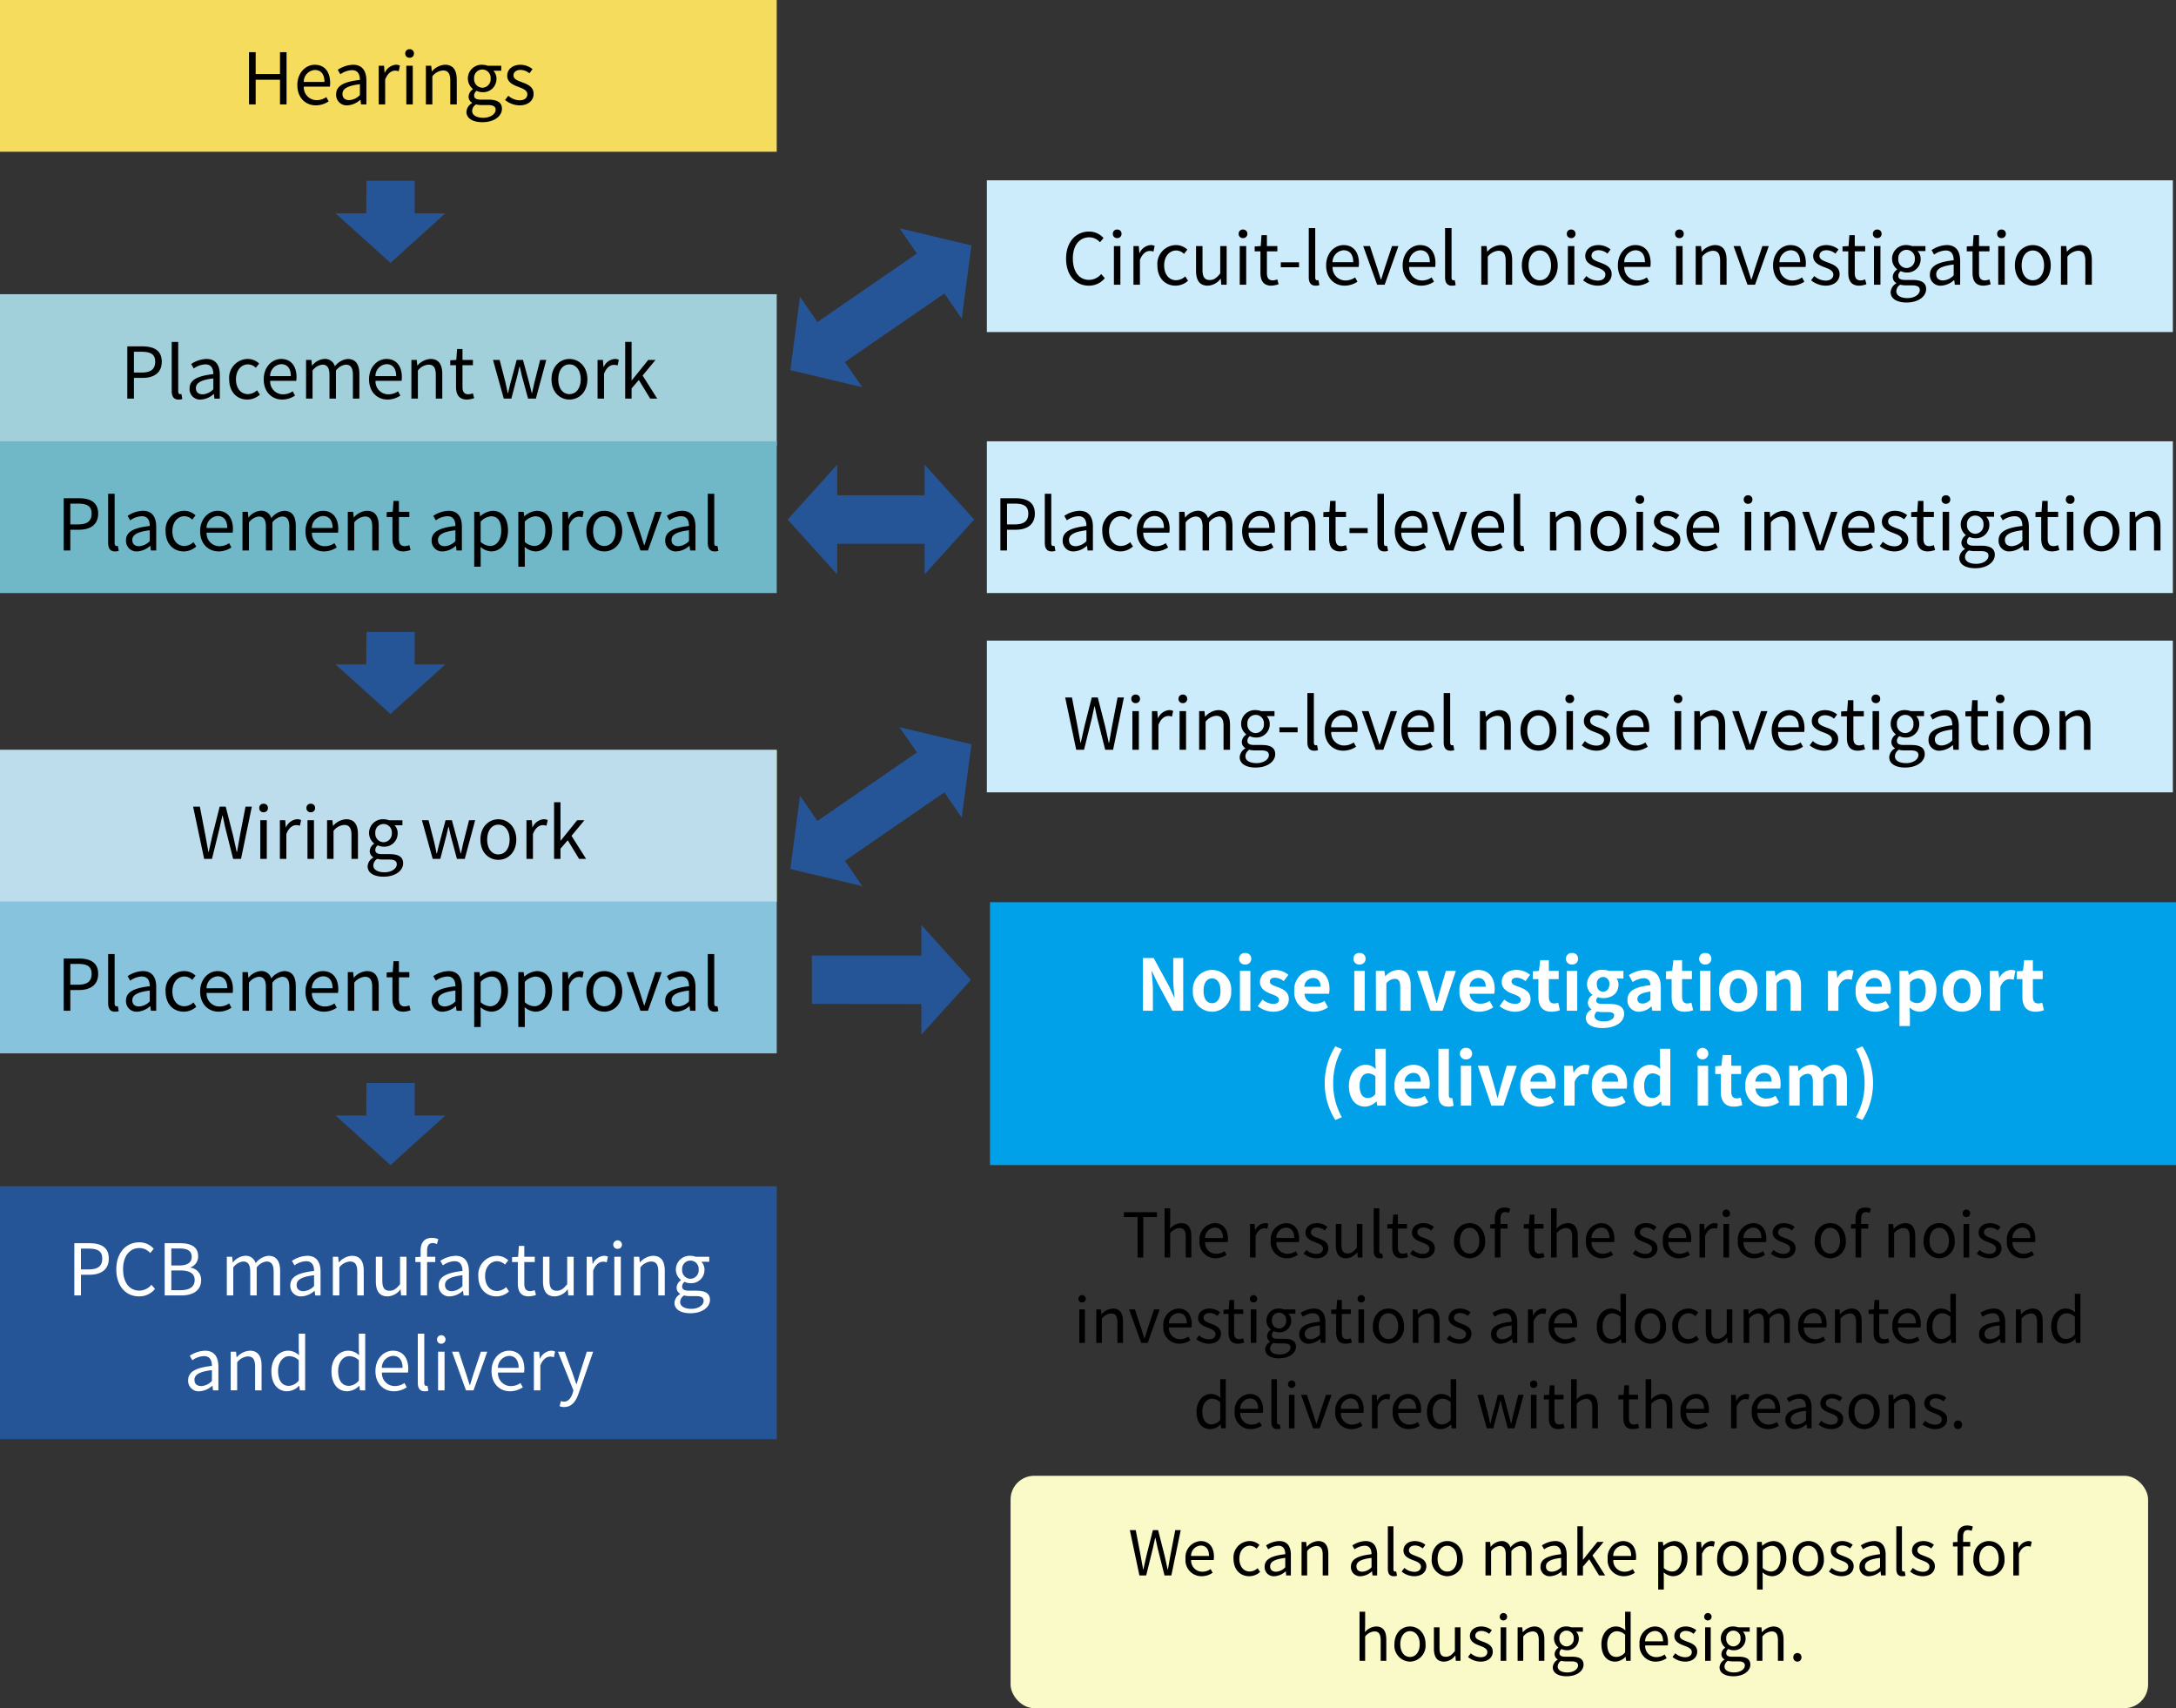
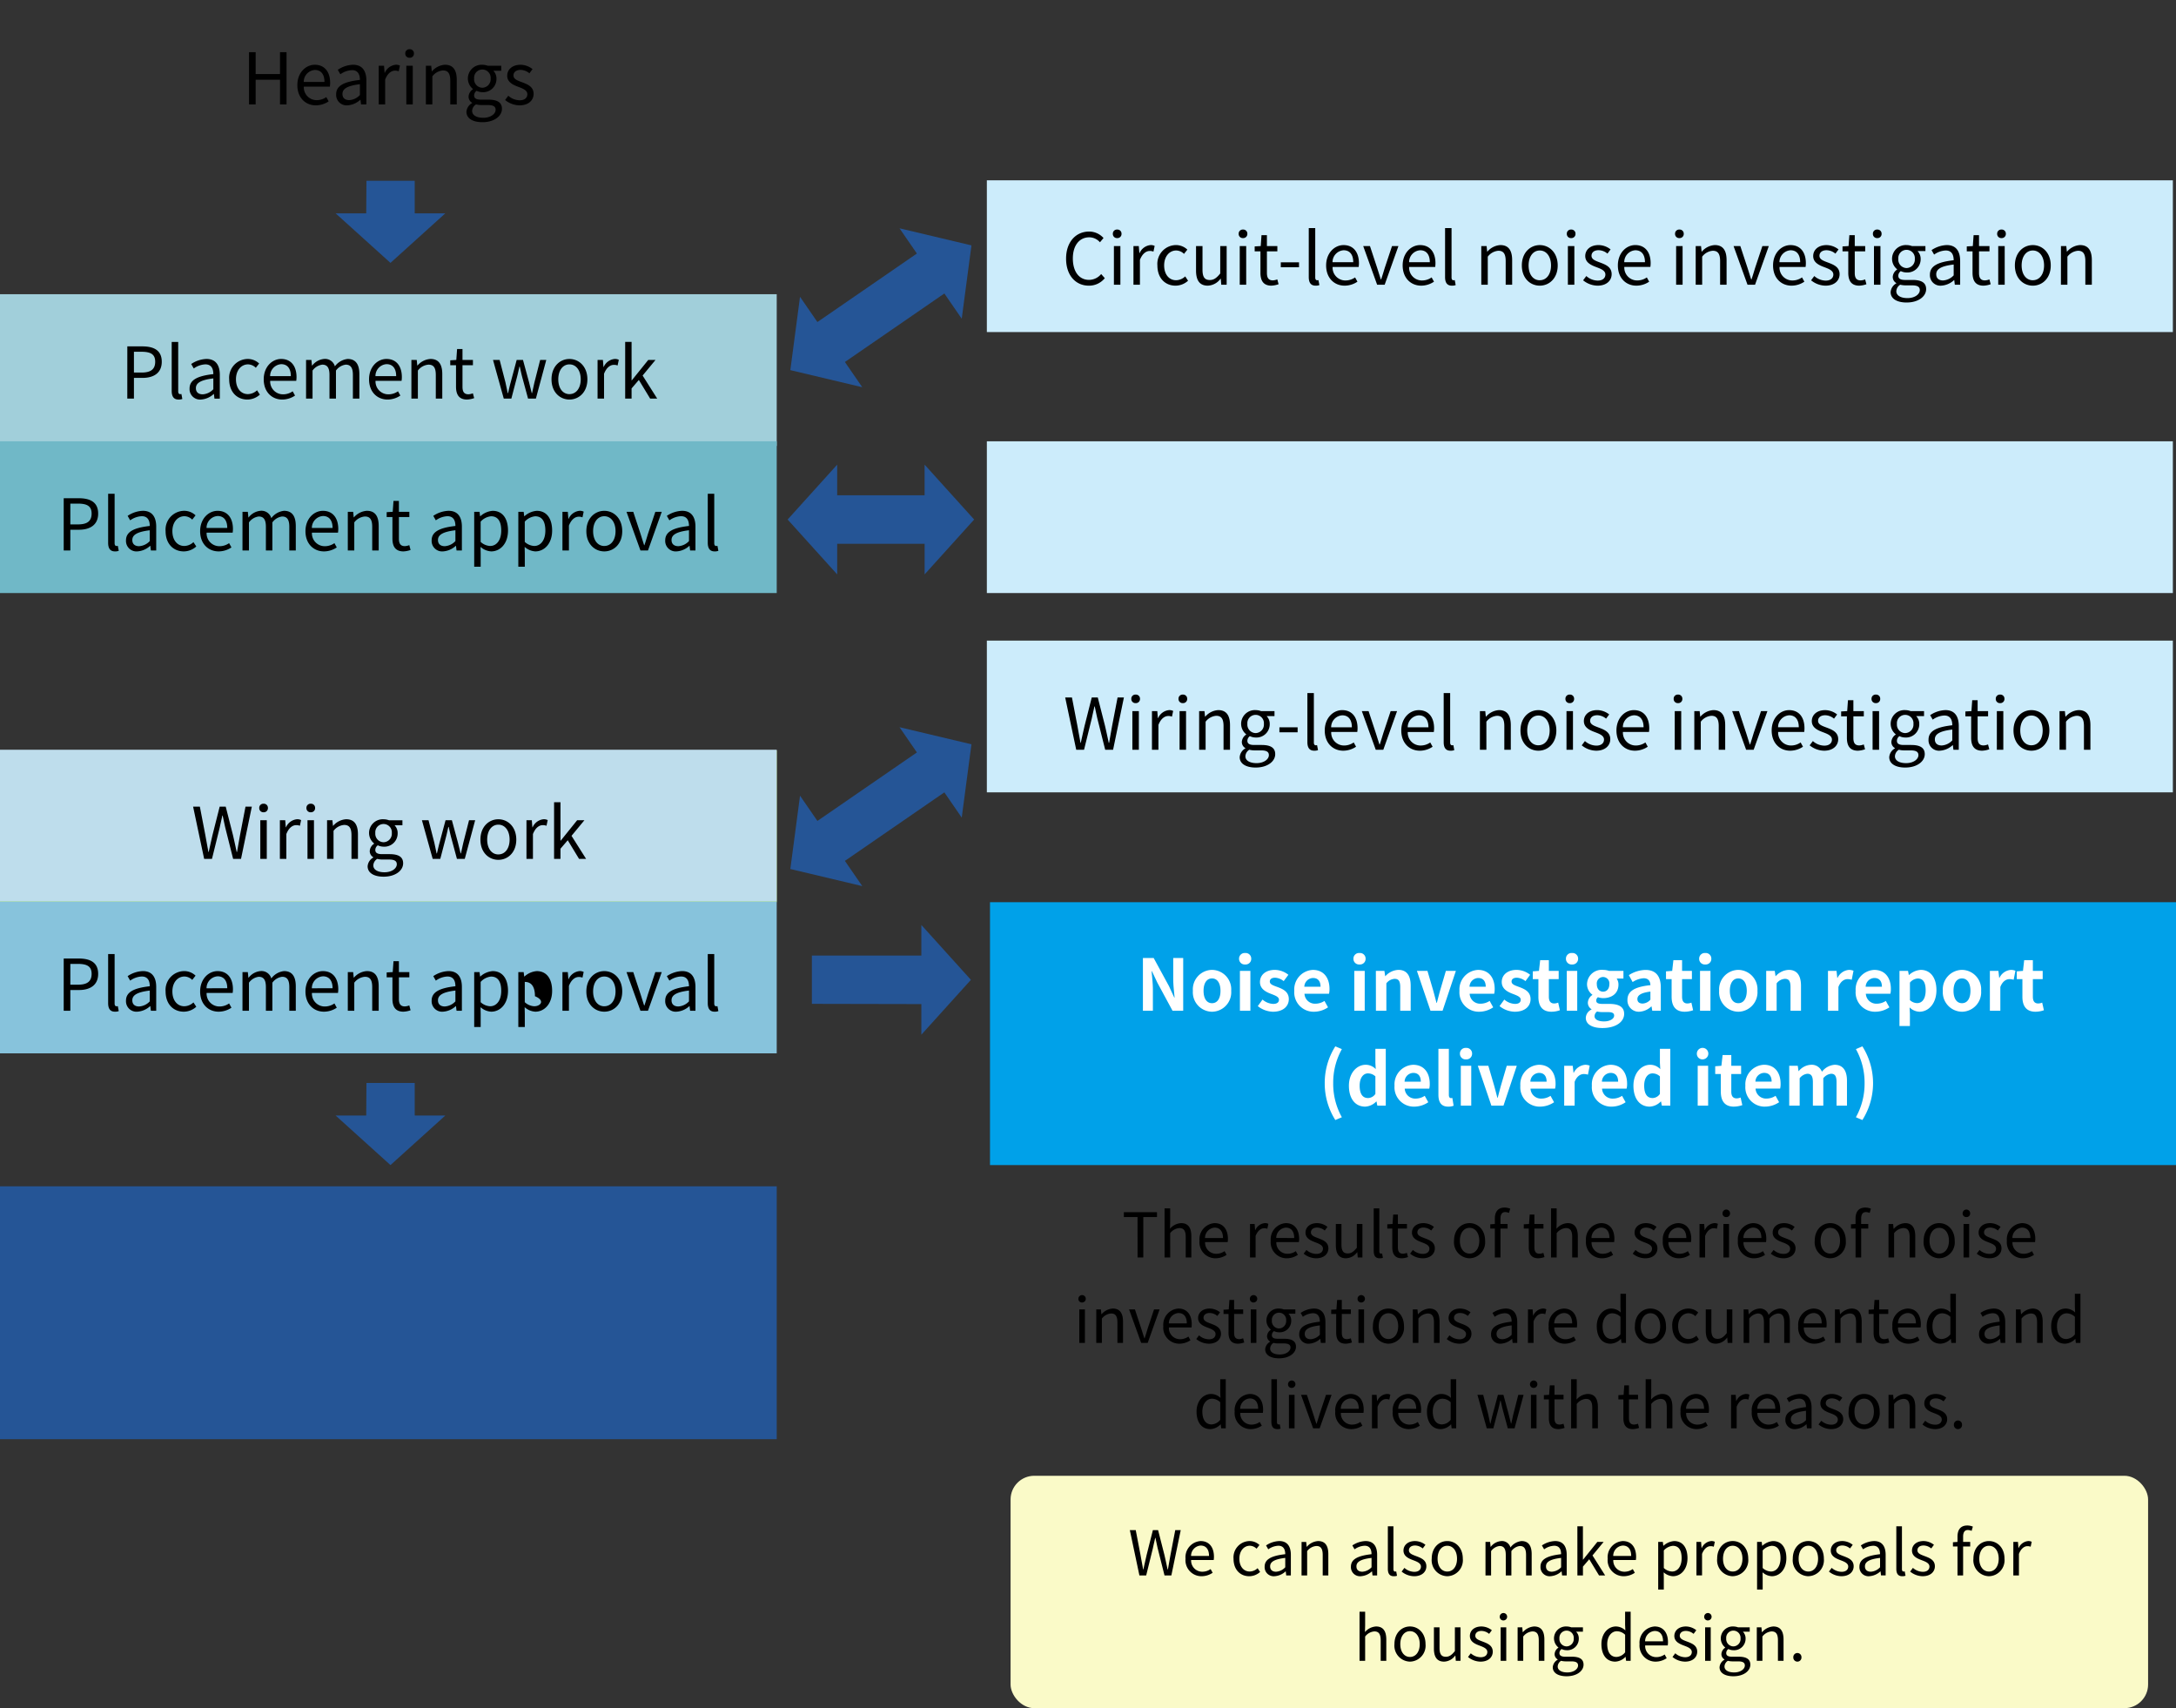
<svg xmlns="http://www.w3.org/2000/svg" width="458.639" height="359.978" viewBox="0 0 458.639 359.978">
  <rect x="0" y="0" width="458.639" height="359.978" fill="#333333" stroke="none" />
  <g id="グループ_78991" data-name="グループ 78991" transform="translate(-171 -12119)">
    <rect id="長方形_42078" data-name="長方形 42078" width="239.757" height="48.978" rx="5" transform="translate(384 12430)" fill="#fafac8" />
-     <rect id="長方形_42079" data-name="長方形 42079" width="163.711" height="31.978" transform="translate(171 12119)" fill="#f6dc5c" />
    <rect id="長方形_42080" data-name="長方形 42080" width="163.711" height="31.978" transform="translate(171 12181)" fill="#a1cfda" />
    <rect id="長方形_42081" data-name="長方形 42081" width="163.711" height="31.978" transform="translate(171 12212)" fill="#70b8c7" />
    <rect id="長方形_42082" data-name="長方形 42082" width="163.711" height="31.978" transform="translate(171 12277.15)" fill="#b7eb64" />
    <rect id="長方形_42083" data-name="長方形 42083" width="163.711" height="31.978" transform="translate(171 12277)" fill="#beddec" />
    <rect id="長方形_42084" data-name="長方形 42084" width="163.711" height="31.978" transform="translate(171 12309)" fill="#87c3dc" />
    <rect id="長方形_42085" data-name="長方形 42085" width="249.977" height="31.978" transform="translate(379 12157)" fill="#ccecfb" />
    <rect id="長方形_42086" data-name="長方形 42086" width="249.977" height="31.978" transform="translate(379 12212)" fill="#ccecfb" />
    <rect id="長方形_42087" data-name="長方形 42087" width="249.977" height="31.978" transform="translate(379 12254)" fill="#ccecfb" />
    <rect id="長方形_42088" data-name="長方形 42088" width="249.977" height="55.399" transform="translate(379.662 12309.127)" fill="#00a1e9" />
    <path id="パス_99818" data-name="パス 99818" d="M77.237,38.1l-.048,6.857H70.735L82.3,55.4,93.864,44.953H87.409V38.1Z" transform="translate(171 12119)" fill="#255596" />
-     <path id="パス_99819" data-name="パス 99819" d="M77.237,133.16l-.048,6.857H70.735L82.3,150.463l11.565-10.446H87.409V133.16Z" transform="translate(171 12119)" fill="#255596" />
    <path id="パス_99820" data-name="パス 99820" d="M77.237,228.223l-.048,6.857H70.735L82.3,245.526l11.565-10.446H87.409v-6.857Z" transform="translate(171 12119)" fill="#255596" />
    <path id="パス_99821" data-name="パス 99821" d="M171.119,211.55l23.075.048v6.454l10.446-11.564-10.446-11.565v6.455H171.119Z" transform="translate(171 12119)" fill="#255596" />
    <path id="パス_99822" data-name="パス 99822" d="M204.755,156.85l-15.162-3.6,3.661,5.316-19.005,13.087,0,0L172.285,173l-3.661-5.315-2.044,15.449,15.161,3.6-3.66-5.315,19-13.087,0,0,1.966-1.348,3.66,5.316Z" transform="translate(171 12119)" fill="#255596" />
    <path id="パス_99823" data-name="パス 99823" d="M204.755,51.712l-15.162-3.6,3.661,5.316L174.248,66.515l0,0-1.966,1.347-3.661-5.315L166.58,78l15.161,3.6-3.66-5.315,19-13.087,0,0,1.966-1.348,3.66,5.316Z" transform="translate(171 12119)" fill="#255596" />
    <path id="パス_99824" data-name="パス 99824" d="M205.325,109.483,194.879,97.919v6.454H178.84v0l-2.384,0V97.919L166.01,109.483l10.446,11.564v-6.454H192.5v0l2.383,0v6.454Z" transform="translate(171 12119)" fill="#255596" />
    <rect id="長方形_42089" data-name="長方形 42089" width="458.639" height="303.301" transform="translate(171 12119)" fill="none" />
    <rect id="長方形_42076" data-name="長方形 42076" width="163.712" height="53.289" transform="translate(171 12369)" fill="#255596" />
    <path id="パス_100096" data-name="パス 100096" d="M-29.513,0h1.4V-5.19h5.13V0h1.38V-11.01h-1.38v4.62h-5.13v-4.62h-1.4Zm14.085.2a4.848,4.848,0,0,0,2.7-.84l-.495-.9a3.511,3.511,0,0,1-2.04.645,2.7,2.7,0,0,1-2.7-2.85h5.49a5.329,5.329,0,0,0,.06-.78c0-2.325-1.17-3.825-3.24-3.825-1.89,0-3.675,1.65-3.675,4.29C-19.328-1.38-17.588.2-15.428.2Zm-2.55-4.935a2.5,2.5,0,0,1,2.34-2.52c1.275,0,2.025.885,2.025,2.52ZM-8.768.2a4.364,4.364,0,0,0,2.7-1.17h.045L-5.9,0h1.125V-5.01c0-2.01-.84-3.345-2.82-3.345a6.127,6.127,0,0,0-3.21,1.065l.54.945a4.488,4.488,0,0,1,2.445-.87c1.335,0,1.68,1.005,1.68,2.055-3.465.39-5.01,1.275-5.01,3.045A2.208,2.208,0,0,0-8.768.2ZM-8.378-.9c-.81,0-1.44-.375-1.44-1.3,0-1.05.93-1.725,3.675-2.055v2.28A3.329,3.329,0,0,1-8.378-.9Zm6.2.9H-.818V-5.235C-.278-6.63.563-7.11,1.237-7.11a1.927,1.927,0,0,1,.8.135l.255-1.2a1.736,1.736,0,0,0-.87-.18A2.812,2.812,0,0,0-.892-6.66H-.937l-.12-1.485H-2.182Zm5.82,0H5V-8.145H3.637Zm.69-9.825a.866.866,0,0,0,.915-.915.859.859,0,0,0-.915-.885.859.859,0,0,0-.915.885A.866.866,0,0,0,4.327-9.825ZM7.762,0H9.127V-5.91a3.1,3.1,0,0,1,2.235-1.245c1.08,0,1.545.645,1.545,2.175V0h1.365V-5.16c0-2.085-.78-3.195-2.49-3.195a3.906,3.906,0,0,0-2.73,1.38H9.007l-.12-1.17H7.762Zm11.91,3.75c2.52,0,4.125-1.305,4.125-2.82C23.8-.405,22.838-1,20.948-1h-1.59c-1.095,0-1.425-.36-1.425-.885a1.213,1.213,0,0,1,.525-.975,2.833,2.833,0,0,0,1.215.285,2.793,2.793,0,0,0,2.97-2.835,2.326,2.326,0,0,0-.66-1.68h1.665v-1.05H20.813a3.36,3.36,0,0,0-1.14-.21,2.9,2.9,0,0,0-3.06,2.91,2.859,2.859,0,0,0,1.065,2.19v.06a1.987,1.987,0,0,0-.915,1.515,1.473,1.473,0,0,0,.75,1.335v.06a2.286,2.286,0,0,0-1.2,1.845C16.313,2.97,17.678,3.75,19.673,3.75Zm0-7.26a1.785,1.785,0,0,1-1.74-1.935,1.742,1.742,0,0,1,1.74-1.905,1.75,1.75,0,0,1,1.74,1.905A1.794,1.794,0,0,1,19.673-3.51Zm.195,6.33c-1.47,0-2.355-.57-2.355-1.44A1.7,1.7,0,0,1,18.338,0a4.581,4.581,0,0,0,1.05.135H20.8c1.08,0,1.665.255,1.665,1C22.463,2,21.427,2.82,19.868,2.82ZM27.5.2c1.92,0,2.97-1.095,2.97-2.415,0-1.545-1.305-2.025-2.49-2.475-.915-.345-1.755-.63-1.755-1.41,0-.63.48-1.17,1.515-1.17a2.982,2.982,0,0,1,1.845.72l.66-.885a4.14,4.14,0,0,0-2.52-.915c-1.77,0-2.82,1.02-2.82,2.31,0,1.38,1.245,1.935,2.385,2.355.9.345,1.86.7,1.86,1.545,0,.7-.525,1.275-1.6,1.275a3.694,3.694,0,0,1-2.415-.96l-.675.9A4.913,4.913,0,0,0,27.5.2Z" transform="translate(253 12141)" />
    <path id="パス_100097" data-name="パス 100097" d="M-55.17,0h1.4V-4.365h1.815c2.415,0,4.05-1.08,4.05-3.4,0-2.4-1.65-3.24-4.11-3.24h-3.15Zm1.4-5.49V-9.87H-52.2c1.935,0,2.91.51,2.91,2.1,0,1.575-.915,2.28-2.85,2.28ZM-44.37.2a2.1,2.1,0,0,0,.8-.12l-.195-1.05a1.2,1.2,0,0,1-.285.03c-.21,0-.39-.165-.39-.585V-11.94H-45.81V-1.62C-45.81-.465-45.39.2-44.37.2Zm4.71,0a4.364,4.364,0,0,0,2.7-1.17h.045l.12.975h1.125V-5.01c0-2.01-.84-3.345-2.82-3.345A6.127,6.127,0,0,0-41.7-7.29l.54.945a4.488,4.488,0,0,1,2.445-.87c1.335,0,1.68,1.005,1.68,2.055-3.465.39-5.01,1.275-5.01,3.045A2.208,2.208,0,0,0-39.66.2ZM-39.27-.9c-.81,0-1.44-.375-1.44-1.3,0-1.05.93-1.725,3.675-2.055v2.28A3.329,3.329,0,0,1-39.27-.9ZM-29.865.2A3.949,3.949,0,0,0-27.225-.84l-.6-.915a2.872,2.872,0,0,1-1.92.81c-1.5,0-2.52-1.245-2.52-3.12s1.08-3.15,2.565-3.15a2.408,2.408,0,0,1,1.62.72l.7-.9a3.482,3.482,0,0,0-2.385-.96,3.966,3.966,0,0,0-3.93,4.29C-33.69-1.365-32.025.2-29.865.2Zm7.35,0a4.848,4.848,0,0,0,2.7-.84l-.495-.9A3.511,3.511,0,0,1-22.35-.9a2.7,2.7,0,0,1-2.7-2.85h5.49a5.329,5.329,0,0,0,.06-.78c0-2.325-1.17-3.825-3.24-3.825-1.89,0-3.675,1.65-3.675,4.29C-26.415-1.38-24.675.2-22.515.2Zm-2.55-4.935a2.5,2.5,0,0,1,2.34-2.52c1.275,0,2.025.885,2.025,2.52ZM-17.49,0h1.365V-5.91A3.008,3.008,0,0,1-14.07-7.155c1.035,0,1.515.645,1.515,2.175V0h1.365V-5.91A3.008,3.008,0,0,1-9.135-7.155c1.035,0,1.515.645,1.515,2.175V0h1.365V-5.16c0-2.085-.8-3.195-2.475-3.195A3.85,3.85,0,0,0-11.415-6.8a2.148,2.148,0,0,0-2.25-1.56A3.579,3.579,0,0,0-16.2-6.96h-.045l-.12-1.185H-17.49ZM-.315.2a4.848,4.848,0,0,0,2.7-.84l-.495-.9A3.511,3.511,0,0,1-.15-.9a2.7,2.7,0,0,1-2.7-2.85H2.64a5.329,5.329,0,0,0,.06-.78c0-2.325-1.17-3.825-3.24-3.825-1.89,0-3.675,1.65-3.675,4.29C-4.215-1.38-2.475.2-.315.2ZM-2.865-4.74A2.5,2.5,0,0,1-.525-7.26C.75-7.26,1.5-6.375,1.5-4.74ZM4.71,0H6.075V-5.91A3.1,3.1,0,0,1,8.31-7.155c1.08,0,1.545.645,1.545,2.175V0H11.22V-5.16c0-2.085-.78-3.195-2.49-3.195A3.906,3.906,0,0,0,6-6.975H5.955l-.12-1.17H4.71ZM16.44.2a5.128,5.128,0,0,0,1.5-.3l-.27-1.02a2.886,2.886,0,0,1-.93.21c-.945,0-1.26-.57-1.26-1.575V-7.035h2.2v-1.11h-2.2v-2.3H14.34l-.165,2.3L12.9-8.07v1.035h1.215V-2.52C14.115-.9,14.7.2,16.44.2ZM24.18,0h1.6l1.14-4.365c.21-.78.375-1.545.555-2.37h.075c.195.825.345,1.575.555,2.34L29.3,0h1.65l2.19-8.145h-1.29l-1.2,4.71c-.18.78-.33,1.515-.51,2.28h-.06c-.195-.765-.375-1.5-.57-2.28L28.23-8.145H26.9l-1.26,4.71c-.21.765-.375,1.515-.555,2.28h-.075c-.15-.765-.315-1.5-.48-2.28L23.31-8.145H21.915ZM38.025.2c2,0,3.78-1.56,3.78-4.26s-1.785-4.29-3.78-4.29-3.78,1.575-3.78,4.29S36.03.2,38.025.2Zm0-1.14c-1.41,0-2.355-1.245-2.355-3.12s.945-3.15,2.355-3.15S40.4-5.94,40.4-4.065,39.435-.945,38.025-.945ZM43.95,0h1.365V-5.235c.54-1.395,1.38-1.875,2.055-1.875a1.927,1.927,0,0,1,.8.135l.255-1.2a1.736,1.736,0,0,0-.87-.18A2.812,2.812,0,0,0,45.24-6.66h-.045l-.12-1.485H43.95Zm5.82,0h1.35V-2.145L52.65-3.93,55.035,0H56.52L53.445-4.86,56.16-8.145H54.63l-3.465,4.3H51.12v-8.1H49.77Z" transform="translate(253 12203)" />
    <path id="パス_100102" data-name="パス 100102" d="M-103.515.2A4.251,4.251,0,0,0-100.14-1.38l-.765-.87a3.342,3.342,0,0,1-2.55,1.23c-2.1,0-3.42-1.74-3.42-4.515,0-2.745,1.38-4.455,3.465-4.455a3,3,0,0,1,2.25,1.05l.75-.9a4.066,4.066,0,0,0-3.015-1.365c-2.79,0-4.875,2.16-4.875,5.715S-106.245.2-103.515.2ZM-98.22,0h1.365V-8.145H-98.22Zm.69-9.825a.866.866,0,0,0,.915-.915.859.859,0,0,0-.915-.885.859.859,0,0,0-.915.885A.866.866,0,0,0-97.53-9.825ZM-94.1,0h1.365V-5.235c.54-1.395,1.38-1.875,2.055-1.875a1.927,1.927,0,0,1,.795.135l.255-1.2a1.736,1.736,0,0,0-.87-.18,2.812,2.812,0,0,0-2.31,1.695h-.045l-.12-1.485H-94.1Zm8.865.2A3.949,3.949,0,0,0-82.59-.84l-.6-.915a2.872,2.872,0,0,1-1.92.81c-1.5,0-2.52-1.245-2.52-3.12s1.08-3.15,2.565-3.15a2.408,2.408,0,0,1,1.62.72l.705-.9a3.482,3.482,0,0,0-2.385-.96,3.966,3.966,0,0,0-3.93,4.29C-89.055-1.365-87.39.2-85.23.2Zm6.795,0a3.494,3.494,0,0,0,2.7-1.47h.045l.1,1.275h1.14V-8.145H-75.81V-2.37c-.78.975-1.365,1.38-2.205,1.38-1.08,0-1.53-.645-1.53-2.16V-8.145H-80.91v5.16C-80.91-.915-80.145.2-78.435.2ZM-71.7,0h1.365V-8.145H-71.7Zm.69-9.825a.866.866,0,0,0,.915-.915.859.859,0,0,0-.915-.885.859.859,0,0,0-.915.885A.866.866,0,0,0-71.01-9.825Zm6,10.02a5.128,5.128,0,0,0,1.5-.3l-.27-1.02a2.886,2.886,0,0,1-.93.21c-.945,0-1.26-.57-1.26-1.575V-7.035h2.2v-1.11h-2.2v-2.3h-1.14l-.165,2.3-1.275.075v1.035h1.215V-2.52C-67.335-.9-66.75.2-65.01.2Zm1.965-3.87h3.84v-1.05h-3.84ZM-55.71.2a2.1,2.1,0,0,0,.8-.12l-.2-1.05a1.2,1.2,0,0,1-.285.03c-.21,0-.39-.165-.39-.585V-11.94H-57.15V-1.62C-57.15-.465-56.73.2-55.71.2Zm6.12,0a4.848,4.848,0,0,0,2.7-.84l-.495-.9a3.511,3.511,0,0,1-2.04.645,2.7,2.7,0,0,1-2.7-2.85h5.49a5.328,5.328,0,0,0,.06-.78c0-2.325-1.17-3.825-3.24-3.825-1.89,0-3.675,1.65-3.675,4.29C-53.49-1.38-51.75.2-49.59.2ZM-52.14-4.74A2.5,2.5,0,0,1-49.8-7.26c1.275,0,2.025.885,2.025,2.52Zm9.4,4.74h1.59l2.9-8.145H-39.6L-41.145-3.51c-.24.8-.495,1.635-.75,2.4h-.06c-.255-.765-.51-1.6-.765-2.4l-1.53-4.635h-1.425Zm9.285.2a4.848,4.848,0,0,0,2.7-.84l-.5-.9a3.511,3.511,0,0,1-2.04.645,2.7,2.7,0,0,1-2.7-2.85h5.49a5.329,5.329,0,0,0,.06-.78c0-2.325-1.17-3.825-3.24-3.825-1.89,0-3.675,1.65-3.675,4.29C-37.35-1.38-35.61.2-33.45.2ZM-36-4.74a2.5,2.5,0,0,1,2.34-2.52c1.275,0,2.025.885,2.025,2.52ZM-26.985.2a2.1,2.1,0,0,0,.8-.12l-.195-1.05a1.2,1.2,0,0,1-.285.03c-.21,0-.39-.165-.39-.585V-11.94h-1.365V-1.62C-28.425-.465-28.005.2-26.985.2Zm6.2-.2h1.365V-5.91A3.1,3.1,0,0,1-17.19-7.155c1.08,0,1.545.645,1.545,2.175V0h1.365V-5.16c0-2.085-.78-3.195-2.49-3.195a3.906,3.906,0,0,0-2.73,1.38h-.045l-.12-1.17H-20.79ZM-8.46.2c1.995,0,3.78-1.56,3.78-4.26s-1.785-4.29-3.78-4.29-3.78,1.575-3.78,4.29S-10.455.2-8.46.2Zm0-1.14c-1.41,0-2.355-1.245-2.355-3.12s.945-3.15,2.355-3.15,2.37,1.275,2.37,3.15S-7.05-.945-8.46-.945ZM-2.535,0H-1.17V-8.145H-2.535Zm.69-9.825A.866.866,0,0,0-.93-10.74a.859.859,0,0,0-.915-.885.859.859,0,0,0-.915.885A.866.866,0,0,0-1.845-9.825ZM3.72.2C5.64.2,6.69-.9,6.69-2.22c0-1.545-1.3-2.025-2.49-2.475-.915-.345-1.755-.63-1.755-1.41,0-.63.48-1.17,1.515-1.17a2.982,2.982,0,0,1,1.845.72l.66-.885a4.14,4.14,0,0,0-2.52-.915c-1.77,0-2.82,1.02-2.82,2.31,0,1.38,1.245,1.935,2.385,2.355.9.345,1.86.7,1.86,1.545,0,.7-.525,1.275-1.605,1.275A3.694,3.694,0,0,1,1.35-1.83l-.675.9A4.913,4.913,0,0,0,3.72.2ZM11.9.2a4.848,4.848,0,0,0,2.7-.84l-.495-.9A3.511,3.511,0,0,1,12.06-.9a2.7,2.7,0,0,1-2.7-2.85h5.49a5.329,5.329,0,0,0,.06-.78c0-2.325-1.17-3.825-3.24-3.825C9.78-8.355,8-6.7,8-4.065,8-1.38,9.735.2,11.9.2ZM9.345-4.74a2.5,2.5,0,0,1,2.34-2.52c1.275,0,2.025.885,2.025,2.52ZM20.28,0h1.365V-8.145H20.28Zm.69-9.825a.866.866,0,0,0,.915-.915.859.859,0,0,0-.915-.885.859.859,0,0,0-.915.885A.866.866,0,0,0,20.97-9.825ZM24.405,0H25.77V-5.91a3.1,3.1,0,0,1,2.235-1.245c1.08,0,1.545.645,1.545,2.175V0h1.365V-5.16c0-2.085-.78-3.195-2.49-3.195a3.906,3.906,0,0,0-2.73,1.38H25.65l-.12-1.17H24.405Zm10.92,0h1.59l2.9-8.145H38.46L36.915-3.51c-.24.8-.495,1.635-.75,2.4h-.06c-.255-.765-.51-1.6-.765-2.4L33.81-8.145H32.385ZM44.61.2a4.848,4.848,0,0,0,2.7-.84l-.495-.9a3.511,3.511,0,0,1-2.04.645,2.7,2.7,0,0,1-2.7-2.85h5.49a5.328,5.328,0,0,0,.06-.78c0-2.325-1.17-3.825-3.24-3.825-1.89,0-3.675,1.65-3.675,4.29C40.71-1.38,42.45.2,44.61.2ZM42.06-4.74A2.5,2.5,0,0,1,44.4-7.26c1.275,0,2.025.885,2.025,2.52ZM51.765.2c1.92,0,2.97-1.095,2.97-2.415,0-1.545-1.305-2.025-2.49-2.475-.915-.345-1.755-.63-1.755-1.41,0-.63.48-1.17,1.515-1.17a2.982,2.982,0,0,1,1.845.72l.66-.885a4.14,4.14,0,0,0-2.52-.915c-1.77,0-2.82,1.02-2.82,2.31,0,1.38,1.245,1.935,2.385,2.355.9.345,1.86.7,1.86,1.545,0,.7-.525,1.275-1.6,1.275A3.694,3.694,0,0,1,49.4-1.83l-.675.9A4.913,4.913,0,0,0,51.765.2ZM58.89.2a5.128,5.128,0,0,0,1.5-.3l-.27-1.02a2.886,2.886,0,0,1-.93.21c-.945,0-1.26-.57-1.26-1.575V-7.035h2.2v-1.11h-2.2v-2.3H56.79l-.165,2.3L55.35-8.07v1.035h1.215V-2.52C56.565-.9,57.15.2,58.89.2ZM61.98,0h1.365V-8.145H61.98Zm.69-9.825a.866.866,0,0,0,.915-.915.859.859,0,0,0-.915-.885.859.859,0,0,0-.915.885A.866.866,0,0,0,62.67-9.825ZM68.85,3.75c2.52,0,4.125-1.305,4.125-2.82,0-1.335-.96-1.935-2.85-1.935h-1.59c-1.1,0-1.425-.36-1.425-.885a1.213,1.213,0,0,1,.525-.975,2.833,2.833,0,0,0,1.215.285,2.793,2.793,0,0,0,2.97-2.835,2.326,2.326,0,0,0-.66-1.68h1.665v-1.05H69.99a3.36,3.36,0,0,0-1.14-.21,2.9,2.9,0,0,0-3.06,2.91,2.859,2.859,0,0,0,1.065,2.19v.06A1.987,1.987,0,0,0,65.94-1.68a1.473,1.473,0,0,0,.75,1.335v.06a2.286,2.286,0,0,0-1.2,1.845C65.49,2.97,66.855,3.75,68.85,3.75Zm0-7.26a1.785,1.785,0,0,1-1.74-1.935A1.742,1.742,0,0,1,68.85-7.35a1.75,1.75,0,0,1,1.74,1.905A1.794,1.794,0,0,1,68.85-3.51Zm.195,6.33c-1.47,0-2.355-.57-2.355-1.44A1.7,1.7,0,0,1,67.515,0a4.581,4.581,0,0,0,1.05.135h1.41c1.08,0,1.665.255,1.665,1C71.64,2,70.605,2.82,69.045,2.82ZM76.155.2a4.364,4.364,0,0,0,2.7-1.17H78.9L79.02,0h1.125V-5.01c0-2.01-.84-3.345-2.82-3.345a6.127,6.127,0,0,0-3.21,1.065l.54.945a4.488,4.488,0,0,1,2.445-.87c1.335,0,1.68,1.005,1.68,2.055-3.465.39-5.01,1.275-5.01,3.045A2.208,2.208,0,0,0,76.155.2ZM76.545-.9c-.81,0-1.44-.375-1.44-1.3,0-1.05.93-1.725,3.675-2.055v2.28A3.329,3.329,0,0,1,76.545-.9ZM85.08.2a5.128,5.128,0,0,0,1.5-.3l-.27-1.02a2.886,2.886,0,0,1-.93.21c-.945,0-1.26-.57-1.26-1.575V-7.035h2.205v-1.11H84.12v-2.3H82.98l-.165,2.3L81.54-8.07v1.035h1.215V-2.52C82.755-.9,83.34.2,85.08.2ZM88.17,0h1.365V-8.145H88.17Zm.69-9.825a.866.866,0,0,0,.915-.915.859.859,0,0,0-.915-.885.859.859,0,0,0-.915.885A.866.866,0,0,0,88.86-9.825ZM95.46.2c2,0,3.78-1.56,3.78-4.26s-1.785-4.29-3.78-4.29-3.78,1.575-3.78,4.29S93.465.2,95.46.2Zm0-1.14c-1.41,0-2.355-1.245-2.355-3.12s.945-3.15,2.355-3.15,2.37,1.275,2.37,3.15S96.87-.945,95.46-.945ZM101.385,0h1.365V-5.91a3.1,3.1,0,0,1,2.235-1.245c1.08,0,1.545.645,1.545,2.175V0H107.9V-5.16c0-2.085-.78-3.195-2.49-3.195a3.906,3.906,0,0,0-2.73,1.38h-.045l-.12-1.17h-1.125Z" transform="translate(504 12179)" />
-     <path id="パス_100103" data-name="パス 100103" d="M-122.145,0h1.395V-4.365h1.815c2.415,0,4.05-1.08,4.05-3.4,0-2.4-1.65-3.24-4.11-3.24h-3.15Zm1.395-5.49V-9.87h1.575c1.935,0,2.91.51,2.91,2.1,0,1.575-.915,2.28-2.85,2.28ZM-111.345.2a2.1,2.1,0,0,0,.795-.12l-.195-1.05a1.2,1.2,0,0,1-.285.03c-.21,0-.39-.165-.39-.585V-11.94h-1.365V-1.62C-112.785-.465-112.365.2-111.345.2Zm4.71,0a4.364,4.364,0,0,0,2.7-1.17h.045l.12.975h1.125V-5.01c0-2.01-.84-3.345-2.82-3.345a6.127,6.127,0,0,0-3.21,1.065l.54.945a4.488,4.488,0,0,1,2.445-.87c1.335,0,1.68,1.005,1.68,2.055-3.465.39-5.01,1.275-5.01,3.045A2.208,2.208,0,0,0-106.635.2Zm.39-1.095c-.81,0-1.44-.375-1.44-1.3,0-1.05.93-1.725,3.675-2.055v2.28A3.329,3.329,0,0,1-106.245-.9ZM-96.84.2A3.949,3.949,0,0,0-94.2-.84l-.6-.915a2.872,2.872,0,0,1-1.92.81c-1.5,0-2.52-1.245-2.52-3.12s1.08-3.15,2.565-3.15a2.408,2.408,0,0,1,1.62.72l.705-.9a3.482,3.482,0,0,0-2.385-.96,3.966,3.966,0,0,0-3.93,4.29C-100.665-1.365-99,.2-96.84.2Zm7.35,0a4.848,4.848,0,0,0,2.7-.84l-.495-.9a3.511,3.511,0,0,1-2.04.645,2.7,2.7,0,0,1-2.7-2.85h5.49a5.329,5.329,0,0,0,.06-.78c0-2.325-1.17-3.825-3.24-3.825-1.89,0-3.675,1.65-3.675,4.29C-93.39-1.38-91.65.2-89.49.2ZM-92.04-4.74A2.5,2.5,0,0,1-89.7-7.26c1.275,0,2.025.885,2.025,2.52ZM-84.465,0H-83.1V-5.91a3.008,3.008,0,0,1,2.055-1.245c1.035,0,1.515.645,1.515,2.175V0h1.365V-5.91A3.008,3.008,0,0,1-76.11-7.155c1.035,0,1.515.645,1.515,2.175V0h1.365V-5.16c0-2.085-.795-3.195-2.475-3.195A3.85,3.85,0,0,0-78.39-6.8a2.148,2.148,0,0,0-2.25-1.56A3.579,3.579,0,0,0-83.175-6.96h-.045l-.12-1.185h-1.125ZM-67.29.2a4.848,4.848,0,0,0,2.7-.84l-.495-.9a3.511,3.511,0,0,1-2.04.645,2.7,2.7,0,0,1-2.7-2.85h5.49a5.329,5.329,0,0,0,.06-.78c0-2.325-1.17-3.825-3.24-3.825-1.89,0-3.675,1.65-3.675,4.29C-71.19-1.38-69.45.2-67.29.2ZM-69.84-4.74A2.5,2.5,0,0,1-67.5-7.26c1.275,0,2.025.885,2.025,2.52ZM-62.265,0H-60.9V-5.91a3.1,3.1,0,0,1,2.235-1.245c1.08,0,1.545.645,1.545,2.175V0h1.365V-5.16c0-2.085-.78-3.195-2.49-3.195a3.906,3.906,0,0,0-2.73,1.38h-.045l-.12-1.17h-1.125Zm11.73.2a5.128,5.128,0,0,0,1.5-.3l-.27-1.02a2.886,2.886,0,0,1-.93.21c-.945,0-1.26-.57-1.26-1.575V-7.035h2.2v-1.11h-2.2v-2.3h-1.14l-.165,2.3-1.275.075v1.035h1.215V-2.52C-52.86-.9-52.275.2-50.535.2Zm1.965-3.87h3.84v-1.05h-3.84ZM-41.235.2a2.1,2.1,0,0,0,.8-.12l-.2-1.05a1.2,1.2,0,0,1-.285.03c-.21,0-.39-.165-.39-.585V-11.94h-1.365V-1.62C-42.675-.465-42.255.2-41.235.2Zm6.12,0a4.848,4.848,0,0,0,2.7-.84l-.495-.9A3.511,3.511,0,0,1-34.95-.9a2.7,2.7,0,0,1-2.7-2.85h5.49a5.328,5.328,0,0,0,.06-.78c0-2.325-1.17-3.825-3.24-3.825-1.89,0-3.675,1.65-3.675,4.29C-39.015-1.38-37.275.2-35.115.2Zm-2.55-4.935a2.5,2.5,0,0,1,2.34-2.52c1.275,0,2.025.885,2.025,2.52ZM-28.26,0h1.59l2.9-8.145h-1.35L-26.67-3.51c-.24.8-.5,1.635-.75,2.4h-.06c-.255-.765-.51-1.6-.765-2.4l-1.53-4.635H-31.2Zm9.285.2a4.848,4.848,0,0,0,2.7-.84l-.5-.9A3.511,3.511,0,0,1-18.81-.9a2.7,2.7,0,0,1-2.7-2.85h5.49a5.329,5.329,0,0,0,.06-.78c0-2.325-1.17-3.825-3.24-3.825-1.89,0-3.675,1.65-3.675,4.29C-22.875-1.38-21.135.2-18.975.2Zm-2.55-4.935a2.5,2.5,0,0,1,2.34-2.52c1.275,0,2.025.885,2.025,2.52ZM-12.51.2a2.1,2.1,0,0,0,.8-.12l-.195-1.05a1.2,1.2,0,0,1-.285.03c-.21,0-.39-.165-.39-.585V-11.94H-13.95V-1.62C-13.95-.465-13.53.2-12.51.2ZM-6.315,0H-4.95V-5.91A3.1,3.1,0,0,1-2.715-7.155c1.08,0,1.545.645,1.545,2.175V0H.2V-5.16c0-2.085-.78-3.195-2.49-3.195a3.906,3.906,0,0,0-2.73,1.38H-5.07l-.12-1.17H-6.315ZM6.015.2C8.01.2,9.8-1.365,9.8-4.065s-1.785-4.29-3.78-4.29-3.78,1.575-3.78,4.29S4.02.2,6.015.2Zm0-1.14c-1.41,0-2.355-1.245-2.355-3.12s.945-3.15,2.355-3.15,2.37,1.275,2.37,3.15S7.425-.945,6.015-.945ZM11.94,0h1.365V-8.145H11.94Zm.69-9.825a.866.866,0,0,0,.915-.915.859.859,0,0,0-.915-.885.859.859,0,0,0-.915.885A.866.866,0,0,0,12.63-9.825ZM18.2.2c1.92,0,2.97-1.095,2.97-2.415,0-1.545-1.305-2.025-2.49-2.475-.915-.345-1.755-.63-1.755-1.41,0-.63.48-1.17,1.515-1.17a2.982,2.982,0,0,1,1.845.72l.66-.885a4.14,4.14,0,0,0-2.52-.915c-1.77,0-2.82,1.02-2.82,2.31,0,1.38,1.245,1.935,2.385,2.355.9.345,1.86.7,1.86,1.545,0,.7-.525,1.275-1.6,1.275a3.694,3.694,0,0,1-2.415-.96l-.675.9A4.913,4.913,0,0,0,18.2.2ZM26.37.2a4.848,4.848,0,0,0,2.7-.84l-.5-.9a3.511,3.511,0,0,1-2.04.645,2.7,2.7,0,0,1-2.7-2.85h5.49a5.329,5.329,0,0,0,.06-.78c0-2.325-1.17-3.825-3.24-3.825-1.89,0-3.675,1.65-3.675,4.29C22.47-1.38,24.21.2,26.37.2ZM23.82-4.74a2.5,2.5,0,0,1,2.34-2.52c1.275,0,2.025.885,2.025,2.52ZM34.755,0H36.12V-8.145H34.755Zm.69-9.825a.866.866,0,0,0,.915-.915.859.859,0,0,0-.915-.885.859.859,0,0,0-.915.885A.866.866,0,0,0,35.445-9.825ZM38.88,0h1.365V-5.91A3.1,3.1,0,0,1,42.48-7.155c1.08,0,1.545.645,1.545,2.175V0H45.39V-5.16c0-2.085-.78-3.195-2.49-3.195a3.906,3.906,0,0,0-2.73,1.38h-.045l-.12-1.17H38.88ZM49.8,0h1.59l2.9-8.145h-1.35L51.39-3.51c-.24.8-.495,1.635-.75,2.4h-.06c-.255-.765-.51-1.6-.765-2.4l-1.53-4.635H46.86Zm9.285.2a4.848,4.848,0,0,0,2.7-.84l-.495-.9A3.511,3.511,0,0,1,59.25-.9a2.7,2.7,0,0,1-2.7-2.85h5.49a5.328,5.328,0,0,0,.06-.78c0-2.325-1.17-3.825-3.24-3.825-1.89,0-3.675,1.65-3.675,4.29C55.185-1.38,56.925.2,59.085.2ZM56.535-4.74a2.5,2.5,0,0,1,2.34-2.52c1.275,0,2.025.885,2.025,2.52ZM66.24.2C68.16.2,69.21-.9,69.21-2.22c0-1.545-1.305-2.025-2.49-2.475-.915-.345-1.755-.63-1.755-1.41,0-.63.48-1.17,1.515-1.17a2.982,2.982,0,0,1,1.845.72l.66-.885a4.14,4.14,0,0,0-2.52-.915c-1.77,0-2.82,1.02-2.82,2.31,0,1.38,1.245,1.935,2.385,2.355.9.345,1.86.7,1.86,1.545,0,.7-.525,1.275-1.605,1.275a3.694,3.694,0,0,1-2.415-.96l-.675.9A4.913,4.913,0,0,0,66.24.2Zm7.125,0a5.128,5.128,0,0,0,1.5-.3l-.27-1.02a2.886,2.886,0,0,1-.93.21c-.945,0-1.26-.57-1.26-1.575V-7.035H74.61v-1.11H72.405v-2.3h-1.14l-.165,2.3-1.275.075v1.035H71.04V-2.52C71.04-.9,71.625.2,73.365.2Zm3.09-.2H77.82V-8.145H76.455Zm.69-9.825a.866.866,0,0,0,.915-.915.859.859,0,0,0-.915-.885.859.859,0,0,0-.915.885A.866.866,0,0,0,77.145-9.825ZM83.325,3.75c2.52,0,4.125-1.305,4.125-2.82C87.45-.405,86.49-1,84.6-1H83.01c-1.1,0-1.425-.36-1.425-.885a1.213,1.213,0,0,1,.525-.975,2.833,2.833,0,0,0,1.215.285A2.793,2.793,0,0,0,86.3-5.415a2.326,2.326,0,0,0-.66-1.68H87.3v-1.05H84.465a3.36,3.36,0,0,0-1.14-.21,2.9,2.9,0,0,0-3.06,2.91,2.859,2.859,0,0,0,1.065,2.19v.06a1.987,1.987,0,0,0-.915,1.515,1.473,1.473,0,0,0,.75,1.335v.06a2.286,2.286,0,0,0-1.2,1.845C79.965,2.97,81.33,3.75,83.325,3.75Zm0-7.26a1.785,1.785,0,0,1-1.74-1.935,1.742,1.742,0,0,1,1.74-1.905,1.75,1.75,0,0,1,1.74,1.905A1.794,1.794,0,0,1,83.325-3.51Zm.195,6.33c-1.47,0-2.355-.57-2.355-1.44A1.7,1.7,0,0,1,81.99,0a4.581,4.581,0,0,0,1.05.135h1.41c1.08,0,1.665.255,1.665,1C86.115,2,85.08,2.82,83.52,2.82ZM90.63.2a4.364,4.364,0,0,0,2.7-1.17h.045L93.5,0H94.62V-5.01c0-2.01-.84-3.345-2.82-3.345A6.127,6.127,0,0,0,88.59-7.29l.54.945a4.488,4.488,0,0,1,2.445-.87c1.335,0,1.68,1.005,1.68,2.055-3.465.39-5.01,1.275-5.01,3.045A2.208,2.208,0,0,0,90.63.2ZM91.02-.9c-.81,0-1.44-.375-1.44-1.3,0-1.05.93-1.725,3.675-2.055v2.28A3.329,3.329,0,0,1,91.02-.9ZM99.555.2a5.128,5.128,0,0,0,1.5-.3l-.27-1.02a2.886,2.886,0,0,1-.93.21c-.945,0-1.26-.57-1.26-1.575V-7.035H100.8v-1.11H98.6v-2.3h-1.14l-.165,2.3-1.275.075v1.035H97.23V-2.52C97.23-.9,97.815.2,99.555.2Zm3.09-.2h1.365V-8.145h-1.365Zm.69-9.825a.866.866,0,0,0,.915-.915.859.859,0,0,0-.915-.885.859.859,0,0,0-.915.885A.866.866,0,0,0,103.335-9.825ZM109.935.2c2,0,3.78-1.56,3.78-4.26s-1.785-4.29-3.78-4.29-3.78,1.575-3.78,4.29S107.94.2,109.935.2Zm0-1.14c-1.41,0-2.355-1.245-2.355-3.12s.945-3.15,2.355-3.15,2.37,1.275,2.37,3.15S111.345-.945,109.935-.945ZM115.86,0h1.365V-5.91a3.1,3.1,0,0,1,2.235-1.245c1.08,0,1.545.645,1.545,2.175V0h1.365V-5.16c0-2.085-.78-3.195-2.49-3.195a3.906,3.906,0,0,0-2.73,1.38h-.045l-.12-1.17H115.86Z" transform="translate(504 12235)" />
    <path id="パス_100104" data-name="パス 100104" d="M-106.162,0h1.65l1.635-6.63c.18-.87.375-1.665.555-2.505h.06c.18.84.345,1.635.54,2.505L-100.057,0h1.665l2.28-11.01h-1.335l-1.155,6q-.315,1.755-.63,3.555h-.075c-.255-1.2-.51-2.385-.78-3.555l-1.53-6h-1.275l-1.515,6c-.27,1.185-.54,2.37-.795,3.555h-.06c-.21-1.185-.435-2.37-.645-3.555l-1.155-6h-1.425Zm11.835,0h1.365V-8.145h-1.365Zm.69-9.825a.866.866,0,0,0,.915-.915.859.859,0,0,0-.915-.885.859.859,0,0,0-.915.885A.866.866,0,0,0-93.637-9.825ZM-90.2,0h1.365V-5.235c.54-1.395,1.38-1.875,2.055-1.875a1.927,1.927,0,0,1,.795.135l.255-1.2a1.736,1.736,0,0,0-.87-.18,2.812,2.812,0,0,0-2.31,1.695h-.045l-.12-1.485H-90.2Zm5.82,0h1.365V-8.145h-1.365Zm.69-9.825a.866.866,0,0,0,.915-.915.859.859,0,0,0-.915-.885.859.859,0,0,0-.915.885A.866.866,0,0,0-83.692-9.825ZM-80.257,0h1.365V-5.91a3.1,3.1,0,0,1,2.235-1.245c1.08,0,1.545.645,1.545,2.175V0h1.365V-5.16c0-2.085-.78-3.195-2.49-3.195a3.906,3.906,0,0,0-2.73,1.38h-.045l-.12-1.17h-1.125Zm11.91,3.75c2.52,0,4.125-1.305,4.125-2.82,0-1.335-.96-1.935-2.85-1.935h-1.59c-1.1,0-1.425-.36-1.425-.885a1.213,1.213,0,0,1,.525-.975,2.833,2.833,0,0,0,1.215.285,2.793,2.793,0,0,0,2.97-2.835,2.326,2.326,0,0,0-.66-1.68h1.665v-1.05h-2.835a3.36,3.36,0,0,0-1.14-.21,2.9,2.9,0,0,0-3.06,2.91,2.859,2.859,0,0,0,1.065,2.19v.06a1.987,1.987,0,0,0-.915,1.515,1.473,1.473,0,0,0,.75,1.335v.06a2.286,2.286,0,0,0-1.2,1.845C-71.707,2.97-70.342,3.75-68.347,3.75Zm0-7.26a1.785,1.785,0,0,1-1.74-1.935,1.742,1.742,0,0,1,1.74-1.905,1.75,1.75,0,0,1,1.74,1.905A1.794,1.794,0,0,1-68.347-3.51Zm.195,6.33c-1.47,0-2.355-.57-2.355-1.44A1.7,1.7,0,0,1-69.682,0a4.581,4.581,0,0,0,1.05.135h1.41c1.08,0,1.665.255,1.665,1C-65.557,2-66.592,2.82-68.152,2.82Zm4.815-6.5h3.84v-1.05h-3.84ZM-56,.2a2.1,2.1,0,0,0,.8-.12l-.2-1.05a1.2,1.2,0,0,1-.285.03c-.21,0-.39-.165-.39-.585V-11.94h-1.365V-1.62C-57.442-.465-57.022.2-56,.2Zm6.12,0a4.848,4.848,0,0,0,2.7-.84l-.495-.9a3.511,3.511,0,0,1-2.04.645,2.7,2.7,0,0,1-2.7-2.85h5.49a5.328,5.328,0,0,0,.06-.78c0-2.325-1.17-3.825-3.24-3.825-1.89,0-3.675,1.65-3.675,4.29C-53.782-1.38-52.042.2-49.882.2Zm-2.55-4.935a2.5,2.5,0,0,1,2.34-2.52c1.275,0,2.025.885,2.025,2.52Zm9.4,4.74h1.59l2.9-8.145h-1.35L-41.437-3.51c-.24.8-.495,1.635-.75,2.4h-.06c-.255-.765-.51-1.6-.765-2.4l-1.53-4.635h-1.425Zm9.285.2a4.848,4.848,0,0,0,2.7-.84l-.5-.9a3.511,3.511,0,0,1-2.04.645,2.7,2.7,0,0,1-2.7-2.85h5.49a5.329,5.329,0,0,0,.06-.78c0-2.325-1.17-3.825-3.24-3.825-1.89,0-3.675,1.65-3.675,4.29C-37.642-1.38-35.9.2-33.742.2Zm-2.55-4.935a2.5,2.5,0,0,1,2.34-2.52c1.275,0,2.025.885,2.025,2.52ZM-27.277.2a2.1,2.1,0,0,0,.8-.12l-.195-1.05a1.2,1.2,0,0,1-.285.03c-.21,0-.39-.165-.39-.585V-11.94h-1.365V-1.62C-28.717-.465-28.3.2-27.277.2Zm6.2-.2h1.365V-5.91a3.1,3.1,0,0,1,2.235-1.245c1.08,0,1.545.645,1.545,2.175V0h1.365V-5.16c0-2.085-.78-3.195-2.49-3.195a3.906,3.906,0,0,0-2.73,1.38h-.045l-.12-1.17h-1.125Zm12.33.2c1.995,0,3.78-1.56,3.78-4.26s-1.785-4.29-3.78-4.29-3.78,1.575-3.78,4.29S-10.747.2-8.752.2Zm0-1.14c-1.41,0-2.355-1.245-2.355-3.12s.945-3.15,2.355-3.15,2.37,1.275,2.37,3.15S-7.342-.945-8.752-.945ZM-2.827,0h1.365V-8.145H-2.827Zm.69-9.825a.866.866,0,0,0,.915-.915.859.859,0,0,0-.915-.885.859.859,0,0,0-.915.885A.866.866,0,0,0-2.137-9.825ZM3.428.2C5.348.2,6.4-.9,6.4-2.22c0-1.545-1.3-2.025-2.49-2.475-.915-.345-1.755-.63-1.755-1.41,0-.63.48-1.17,1.515-1.17a2.982,2.982,0,0,1,1.845.72l.66-.885a4.14,4.14,0,0,0-2.52-.915c-1.77,0-2.82,1.02-2.82,2.31,0,1.38,1.245,1.935,2.385,2.355.9.345,1.86.7,1.86,1.545,0,.7-.525,1.275-1.605,1.275a3.694,3.694,0,0,1-2.415-.96l-.675.9A4.913,4.913,0,0,0,3.428.2ZM11.6.2a4.848,4.848,0,0,0,2.7-.84l-.495-.9a3.511,3.511,0,0,1-2.04.645,2.7,2.7,0,0,1-2.7-2.85h5.49a5.329,5.329,0,0,0,.06-.78c0-2.325-1.17-3.825-3.24-3.825C9.488-8.355,7.7-6.7,7.7-4.065,7.7-1.38,9.443.2,11.6.2ZM9.053-4.74a2.5,2.5,0,0,1,2.34-2.52c1.275,0,2.025.885,2.025,2.52ZM19.988,0h1.365V-8.145H19.988Zm.69-9.825a.866.866,0,0,0,.915-.915.859.859,0,0,0-.915-.885.859.859,0,0,0-.915.885A.866.866,0,0,0,20.678-9.825ZM24.113,0h1.365V-5.91a3.1,3.1,0,0,1,2.235-1.245c1.08,0,1.545.645,1.545,2.175V0h1.365V-5.16c0-2.085-.78-3.195-2.49-3.195a3.906,3.906,0,0,0-2.73,1.38h-.045l-.12-1.17H24.113Zm10.92,0h1.59l2.9-8.145h-1.35L36.622-3.51c-.24.8-.495,1.635-.75,2.4h-.06c-.255-.765-.51-1.6-.765-2.4l-1.53-4.635H32.092Zm9.285.2a4.848,4.848,0,0,0,2.7-.84l-.495-.9a3.511,3.511,0,0,1-2.04.645,2.7,2.7,0,0,1-2.7-2.85h5.49a5.328,5.328,0,0,0,.06-.78c0-2.325-1.17-3.825-3.24-3.825-1.89,0-3.675,1.65-3.675,4.29C40.418-1.38,42.158.2,44.318.2ZM41.768-4.74a2.5,2.5,0,0,1,2.34-2.52c1.275,0,2.025.885,2.025,2.52ZM51.472.2c1.92,0,2.97-1.095,2.97-2.415,0-1.545-1.305-2.025-2.49-2.475-.915-.345-1.755-.63-1.755-1.41,0-.63.48-1.17,1.515-1.17a2.982,2.982,0,0,1,1.845.72l.66-.885a4.14,4.14,0,0,0-2.52-.915c-1.77,0-2.82,1.02-2.82,2.31,0,1.38,1.245,1.935,2.385,2.355.9.345,1.86.7,1.86,1.545,0,.7-.525,1.275-1.6,1.275A3.694,3.694,0,0,1,49.1-1.83l-.675.9A4.913,4.913,0,0,0,51.472.2ZM58.6.2a5.128,5.128,0,0,0,1.5-.3l-.27-1.02a2.886,2.886,0,0,1-.93.21c-.945,0-1.26-.57-1.26-1.575V-7.035h2.2v-1.11h-2.2v-2.3H56.5l-.165,2.3-1.275.075v1.035h1.215V-2.52C56.273-.9,56.858.2,58.6.2Zm3.09-.2h1.365V-8.145H61.688Zm.69-9.825a.866.866,0,0,0,.915-.915.859.859,0,0,0-.915-.885.859.859,0,0,0-.915.885A.866.866,0,0,0,62.378-9.825ZM68.558,3.75c2.52,0,4.125-1.305,4.125-2.82,0-1.335-.96-1.935-2.85-1.935h-1.59c-1.1,0-1.425-.36-1.425-.885a1.213,1.213,0,0,1,.525-.975,2.833,2.833,0,0,0,1.215.285,2.793,2.793,0,0,0,2.97-2.835,2.326,2.326,0,0,0-.66-1.68h1.665v-1.05H69.7a3.36,3.36,0,0,0-1.14-.21,2.9,2.9,0,0,0-3.06,2.91,2.859,2.859,0,0,0,1.065,2.19v.06a1.987,1.987,0,0,0-.915,1.515A1.473,1.473,0,0,0,66.4-.345v.06A2.286,2.286,0,0,0,65.2,1.56C65.2,2.97,66.563,3.75,68.558,3.75Zm0-7.26a1.785,1.785,0,0,1-1.74-1.935,1.742,1.742,0,0,1,1.74-1.905A1.75,1.75,0,0,1,70.3-5.445,1.794,1.794,0,0,1,68.558-3.51Zm.195,6.33c-1.47,0-2.355-.57-2.355-1.44A1.7,1.7,0,0,1,67.223,0a4.581,4.581,0,0,0,1.05.135h1.41c1.08,0,1.665.255,1.665,1C71.348,2,70.313,2.82,68.753,2.82ZM75.863.2a4.364,4.364,0,0,0,2.7-1.17h.045l.12.975h1.125V-5.01c0-2.01-.84-3.345-2.82-3.345a6.127,6.127,0,0,0-3.21,1.065l.54.945a4.488,4.488,0,0,1,2.445-.87c1.335,0,1.68,1.005,1.68,2.055-3.465.39-5.01,1.275-5.01,3.045A2.208,2.208,0,0,0,75.863.2ZM76.253-.9c-.81,0-1.44-.375-1.44-1.3,0-1.05.93-1.725,3.675-2.055v2.28A3.329,3.329,0,0,1,76.253-.9ZM84.788.2a5.128,5.128,0,0,0,1.5-.3l-.27-1.02a2.886,2.886,0,0,1-.93.21c-.945,0-1.26-.57-1.26-1.575V-7.035h2.205v-1.11H83.828v-2.3h-1.14l-.165,2.3-1.275.075v1.035h1.215V-2.52C82.463-.9,83.048.2,84.788.2Zm3.09-.2h1.365V-8.145H87.878Zm.69-9.825a.866.866,0,0,0,.915-.915.859.859,0,0,0-.915-.885.859.859,0,0,0-.915.885A.866.866,0,0,0,88.568-9.825ZM95.168.2c2,0,3.78-1.56,3.78-4.26s-1.785-4.29-3.78-4.29-3.78,1.575-3.78,4.29S93.173.2,95.168.2Zm0-1.14c-1.41,0-2.355-1.245-2.355-3.12s.945-3.15,2.355-3.15,2.37,1.275,2.37,3.15S96.578-.945,95.168-.945ZM101.092,0h1.365V-5.91a3.1,3.1,0,0,1,2.235-1.245c1.08,0,1.545.645,1.545,2.175V0H107.6V-5.16c0-2.085-.78-3.195-2.49-3.195a3.906,3.906,0,0,0-2.73,1.38h-.045l-.12-1.17h-1.125Z" transform="translate(504 12277)" />
    <path id="パス_100105" data-name="パス 100105" d="M-96.105,0h2.1V-4.455c0-1.275-.165-2.67-.27-3.87h.075l1.125,2.385L-89.865,0h2.25V-11.115h-2.1v4.44c0,1.26.18,2.73.285,3.885h-.075l-1.11-2.4-3.225-5.925h-2.265ZM-81.54.21A4.1,4.1,0,0,0-77.5-4.2,4.1,4.1,0,0,0-81.54-8.61,4.1,4.1,0,0,0-85.575-4.2,4.1,4.1,0,0,0-81.54.21Zm0-1.8c-1.14,0-1.785-1.02-1.785-2.61,0-1.575.645-2.61,1.785-2.61s1.785,1.035,1.785,2.61C-79.755-2.61-80.4-1.59-81.54-1.59ZM-75.66,0h2.205V-8.4H-75.66Zm1.11-9.75a1.182,1.182,0,0,0,1.275-1.215,1.179,1.179,0,0,0-1.275-1.2,1.183,1.183,0,0,0-1.29,1.2A1.186,1.186,0,0,0-74.55-9.75ZM-68.7.21c2.19,0,3.345-1.185,3.345-2.655,0-1.56-1.23-2.115-2.34-2.535-.885-.33-1.665-.555-1.665-1.17,0-.48.36-.81,1.125-.81a3.127,3.127,0,0,1,1.8.72l.99-1.335A4.656,4.656,0,0,0-68.3-8.61c-1.92,0-3.135,1.065-3.135,2.565,0,1.41,1.185,2.055,2.25,2.46.885.345,1.755.63,1.755,1.26,0,.525-.375.885-1.215.885a3.647,3.647,0,0,1-2.25-.915l-1,1.38A5.328,5.328,0,0,0-68.7.21Zm8.685,0A5.288,5.288,0,0,0-57.09-.72l-.75-1.35a3.462,3.462,0,0,1-1.89.585,2.207,2.207,0,0,1-2.325-2.1h5.175a4.146,4.146,0,0,0,.1-1.02c0-2.31-1.2-4-3.51-4A4.117,4.117,0,0,0-64.2-4.2,4.078,4.078,0,0,0-60.015.21Zm-2.07-5.265A1.891,1.891,0,0,1-60.255-6.9c1.08,0,1.59.72,1.59,1.845ZM-51.555,0h2.2V-8.4h-2.2Zm1.11-9.75a1.182,1.182,0,0,0,1.275-1.215,1.179,1.179,0,0,0-1.275-1.2,1.183,1.183,0,0,0-1.29,1.2A1.186,1.186,0,0,0-50.445-9.75ZM-46.995,0h2.2V-5.775a2.361,2.361,0,0,1,1.74-.945c.825,0,1.185.45,1.185,1.755V0h2.205V-5.235c0-2.115-.78-3.375-2.6-3.375a3.872,3.872,0,0,0-2.73,1.32h-.045l-.165-1.11h-1.8Zm11.5,0h2.55l2.805-8.4H-32.25l-1.23,4.185c-.225.825-.45,1.695-.675,2.55h-.075c-.225-.855-.45-1.725-.675-2.55L-36.135-8.4h-2.22ZM-25.2.21a5.288,5.288,0,0,0,2.925-.93l-.75-1.35a3.462,3.462,0,0,1-1.89.585,2.207,2.207,0,0,1-2.325-2.1h5.175a4.146,4.146,0,0,0,.1-1.02c0-2.31-1.2-4-3.51-4A4.117,4.117,0,0,0-29.385-4.2,4.078,4.078,0,0,0-25.2.21Zm-2.07-5.265A1.891,1.891,0,0,1-25.44-6.9c1.08,0,1.59.72,1.59,1.845ZM-17.745.21c2.19,0,3.345-1.185,3.345-2.655,0-1.56-1.23-2.115-2.34-2.535-.885-.33-1.665-.555-1.665-1.17,0-.48.36-.81,1.125-.81a3.127,3.127,0,0,1,1.8.72l.99-1.335A4.656,4.656,0,0,0-17.34-8.61c-1.92,0-3.135,1.065-3.135,2.565,0,1.41,1.185,2.055,2.25,2.46.885.345,1.755.63,1.755,1.26,0,.525-.375.885-1.215.885a3.647,3.647,0,0,1-2.25-.915L-20.94-.975A5.328,5.328,0,0,0-17.745.21Zm7.755,0A5.428,5.428,0,0,0-8.22-.105L-8.58-1.71a2.454,2.454,0,0,1-.825.18c-.75,0-1.14-.45-1.14-1.41V-6.66h2.07V-8.4h-2.07v-2.265h-1.83L-12.63-8.4l-1.305.1V-6.66h1.185v3.72C-12.75-1.065-11.985.21-9.99.21ZM-6.765,0h2.2V-8.4h-2.2Zm1.11-9.75A1.182,1.182,0,0,0-4.38-10.965a1.179,1.179,0,0,0-1.275-1.2,1.183,1.183,0,0,0-1.29,1.2A1.186,1.186,0,0,0-5.655-9.75ZM.75,3.645c2.805,0,4.575-1.29,4.575-2.985,0-1.47-1.11-2.1-3.135-2.1H.765c-.99,0-1.32-.24-1.32-.69a.855.855,0,0,1,.36-.72,3.577,3.577,0,0,0,1.08.195c1.8,0,3.24-.96,3.24-2.85A2.218,2.218,0,0,0,3.75-6.78H5.175V-8.4H2.145a3.951,3.951,0,0,0-1.26-.21A3.094,3.094,0,0,0-2.5-5.58a2.752,2.752,0,0,0,1.125,2.2v.06A2.059,2.059,0,0,0-2.325-1.74,1.592,1.592,0,0,0-1.56-.33v.075a2.039,2.039,0,0,0-1.2,1.74C-2.76,2.97-1.23,3.645.75,3.645ZM.885-4.02c-.735,0-1.32-.555-1.32-1.56A1.349,1.349,0,0,1,.885-7.11a1.349,1.349,0,0,1,1.32,1.53C2.205-4.575,1.62-4.02.885-4.02Zm.2,6.27c-1.215,0-2-.4-2-1.11A1.239,1.239,0,0,1-.375.165,4.741,4.741,0,0,0,.8.285h1.02c.9,0,1.395.15,1.395.75C3.21,1.695,2.34,2.25,1.08,2.25ZM8.505.21A3.95,3.95,0,0,0,11.04-.9h.06l.15.9h1.8V-4.9c0-2.43-1.095-3.7-3.225-3.7A6.711,6.711,0,0,0,6.315-7.5l.8,1.455a4.746,4.746,0,0,1,2.31-.8c1.035,0,1.4.63,1.44,1.455-3.39.36-4.845,1.3-4.845,3.1A2.386,2.386,0,0,0,8.505.21Zm.72-1.725c-.645,0-1.11-.285-1.11-.945,0-.75.69-1.32,2.745-1.575V-2.34A2.283,2.283,0,0,1,9.225-1.515ZM18.09.21a5.428,5.428,0,0,0,1.77-.315L19.5-1.71a2.454,2.454,0,0,1-.825.18c-.75,0-1.14-.45-1.14-1.41V-6.66h2.07V-8.4h-2.07v-2.265h-1.83L15.45-8.4l-1.305.1V-6.66H15.33v3.72C15.33-1.065,16.1.21,18.09.21ZM21.315,0h2.2V-8.4h-2.2Zm1.11-9.75A1.182,1.182,0,0,0,23.7-10.965a1.179,1.179,0,0,0-1.275-1.2,1.183,1.183,0,0,0-1.29,1.2A1.186,1.186,0,0,0,22.425-9.75ZM29.385.21A4.1,4.1,0,0,0,33.42-4.2a4.1,4.1,0,0,0-4.035-4.41A4.1,4.1,0,0,0,25.35-4.2,4.1,4.1,0,0,0,29.385.21Zm0-1.8c-1.14,0-1.785-1.02-1.785-2.61,0-1.575.645-2.61,1.785-2.61S31.17-5.775,31.17-4.2C31.17-2.61,30.525-1.59,29.385-1.59ZM35.265,0h2.2V-5.775a2.361,2.361,0,0,1,1.74-.945c.825,0,1.185.45,1.185,1.755V0H42.6V-5.235c0-2.115-.78-3.375-2.6-3.375a3.872,3.872,0,0,0-2.73,1.32H37.23L37.065-8.4h-1.8Zm13.02,0h2.2V-5.01c.465-1.215,1.26-1.65,1.92-1.65a2.806,2.806,0,0,1,.885.135l.375-1.9a2.376,2.376,0,0,0-.99-.18A2.91,2.91,0,0,0,50.3-6.915H50.25L50.085-8.4h-1.8ZM58.3.21A5.288,5.288,0,0,0,61.23-.72l-.75-1.35a3.462,3.462,0,0,1-1.89.585,2.207,2.207,0,0,1-2.325-2.1H61.44a4.146,4.146,0,0,0,.1-1.02c0-2.31-1.2-4-3.51-4A4.117,4.117,0,0,0,54.12-4.2,4.078,4.078,0,0,0,58.3.21Zm-2.07-5.265A1.891,1.891,0,0,1,58.065-6.9c1.08,0,1.59.72,1.59,1.845Zm7.125,8.28h2.2V.675L65.49-.7A3.122,3.122,0,0,0,67.575.21c1.845,0,3.57-1.665,3.57-4.545,0-2.58-1.23-4.275-3.3-4.275A3.988,3.988,0,0,0,65.37-7.53h-.045L65.16-8.4h-1.8Zm3.72-4.83a2.289,2.289,0,0,1-1.515-.63v-3.69a2.314,2.314,0,0,1,1.65-.87c1.155,0,1.665.885,1.665,2.49C68.88-2.475,68.1-1.605,67.08-1.605ZM76.53.21A4.1,4.1,0,0,0,80.565-4.2,4.1,4.1,0,0,0,76.53-8.61,4.1,4.1,0,0,0,72.495-4.2,4.1,4.1,0,0,0,76.53.21Zm0-1.8c-1.14,0-1.785-1.02-1.785-2.61,0-1.575.645-2.61,1.785-2.61s1.785,1.035,1.785,2.61C78.315-2.61,77.67-1.59,76.53-1.59ZM82.41,0h2.205V-5.01c.465-1.215,1.26-1.65,1.92-1.65a2.806,2.806,0,0,1,.885.135l.375-1.9a2.376,2.376,0,0,0-.99-.18A2.91,2.91,0,0,0,84.42-6.915h-.045L84.21-8.4h-1.8Zm9.615.21a5.428,5.428,0,0,0,1.77-.315l-.36-1.605a2.454,2.454,0,0,1-.825.18c-.75,0-1.14-.45-1.14-1.41V-6.66h2.07V-8.4H91.47v-2.265H89.64L89.385-8.4l-1.305.1V-6.66h1.185v3.72C89.265-1.065,90.03.21,92.025.21ZM-55.553,23.03l1.38-.585A14.432,14.432,0,0,1-56,15.26a14.456,14.456,0,0,1,1.83-7.17l-1.38-.585a14.364,14.364,0,0,0-2.235,7.755A14.377,14.377,0,0,0-55.553,23.03Zm6.3-2.82a3.484,3.484,0,0,0,2.325-1.08h.06l.165.87h1.785V8.03h-2.19v2.955l.075,1.32a2.891,2.891,0,0,0-2.13-.915c-1.815,0-3.525,1.68-3.525,4.41C-52.687,18.56-51.338,20.21-49.253,20.21Zm.57-1.815c-1.11,0-1.74-.87-1.74-2.61,0-1.68.795-2.58,1.74-2.58a2.265,2.265,0,0,1,1.575.63v3.69A1.911,1.911,0,0,1-48.683,18.4Zm9.8,1.815a5.288,5.288,0,0,0,2.925-.93l-.75-1.35a3.462,3.462,0,0,1-1.89.585,2.207,2.207,0,0,1-2.325-2.1h5.175a4.146,4.146,0,0,0,.1-1.02c0-2.31-1.2-4.005-3.51-4.005a4.117,4.117,0,0,0-3.915,4.41A4.078,4.078,0,0,0-38.887,20.21Zm-2.07-5.265a1.891,1.891,0,0,1,1.83-1.845c1.08,0,1.59.72,1.59,1.845Zm9.195,5.265a2.944,2.944,0,0,0,1.14-.195l-.27-1.635a1.243,1.243,0,0,1-.3.03c-.21,0-.435-.165-.435-.675V8.03h-2.2v9.615C-33.833,19.2-33.293,20.21-31.763,20.21Zm2.655-.21h2.2V11.6h-2.2ZM-28,10.25a1.182,1.182,0,0,0,1.275-1.215A1.179,1.179,0,0,0-28,7.835a1.183,1.183,0,0,0-1.29,1.2A1.186,1.186,0,0,0-28,10.25Zm5.34,9.75h2.55l2.805-8.4h-2.115l-1.23,4.185c-.225.825-.45,1.695-.675,2.55H-21.4c-.225-.855-.45-1.725-.675-2.55L-23.3,11.6h-2.22Zm10.29.21a5.288,5.288,0,0,0,2.925-.93l-.75-1.35a3.462,3.462,0,0,1-1.89.585,2.207,2.207,0,0,1-2.325-2.1h5.175a4.146,4.146,0,0,0,.105-1.02c0-2.31-1.2-4.005-3.51-4.005a4.117,4.117,0,0,0-3.915,4.41A4.078,4.078,0,0,0-12.368,20.21Zm-2.07-5.265a1.891,1.891,0,0,1,1.83-1.845c1.08,0,1.59.72,1.59,1.845ZM-7.313,20h2.2V14.99c.465-1.215,1.26-1.65,1.92-1.65a2.806,2.806,0,0,1,.885.135l.375-1.9a2.376,2.376,0,0,0-.99-.18A2.91,2.91,0,0,0-5.3,13.085h-.045L-5.513,11.6h-1.8Zm10.02.21a5.288,5.288,0,0,0,2.925-.93l-.75-1.35a3.462,3.462,0,0,1-1.89.585,2.207,2.207,0,0,1-2.325-2.1H5.842a4.146,4.146,0,0,0,.105-1.02c0-2.31-1.2-4.005-3.51-4.005A4.117,4.117,0,0,0-1.478,15.8,4.078,4.078,0,0,0,2.707,20.21ZM.637,14.945A1.891,1.891,0,0,1,2.467,13.1c1.08,0,1.59.72,1.59,1.845Zm10.08,5.265a3.484,3.484,0,0,0,2.325-1.08h.06l.165.87h1.785V8.03h-2.19v2.955l.075,1.32a2.891,2.891,0,0,0-2.13-.915c-1.815,0-3.525,1.68-3.525,4.41C7.282,18.56,8.632,20.21,10.717,20.21Zm.57-1.815c-1.11,0-1.74-.87-1.74-2.61,0-1.68.795-2.58,1.74-2.58a2.265,2.265,0,0,1,1.575.63v3.69A1.911,1.911,0,0,1,11.287,18.4Zm9.54,1.6h2.2V11.6h-2.2Zm1.11-9.75a1.21,1.21,0,1,0-1.29-1.215A1.182,1.182,0,0,0,21.938,10.25Zm6.525,9.96a5.428,5.428,0,0,0,1.77-.315l-.36-1.6a2.454,2.454,0,0,1-.825.18c-.75,0-1.14-.45-1.14-1.41V13.34h2.07V11.6h-2.07V9.335h-1.83L25.823,11.6l-1.305.1V13.34H25.7v3.72C25.7,18.935,26.467,20.21,28.462,20.21Zm6.6,0a5.288,5.288,0,0,0,2.925-.93l-.75-1.35a3.462,3.462,0,0,1-1.89.585,2.207,2.207,0,0,1-2.325-2.1H38.2a4.146,4.146,0,0,0,.1-1.02c0-2.31-1.2-4.005-3.51-4.005a4.117,4.117,0,0,0-3.915,4.41A4.078,4.078,0,0,0,35.063,20.21Zm-2.07-5.265a1.891,1.891,0,0,1,1.83-1.845c1.08,0,1.59.72,1.59,1.845ZM40.118,20h2.2V14.225a2.394,2.394,0,0,1,1.6-.945c.8,0,1.185.45,1.185,1.755V20H47.3V14.225a2.451,2.451,0,0,1,1.62-.945c.8,0,1.17.45,1.17,1.755V20h2.2V14.765c0-2.115-.825-3.375-2.61-3.375a3.725,3.725,0,0,0-2.67,1.47,2.286,2.286,0,0,0-2.31-1.47,3.537,3.537,0,0,0-2.58,1.335h-.045L41.918,11.6h-1.8Zm15.42,3.03a14.515,14.515,0,0,0,0-15.525l-1.365.585A14.456,14.456,0,0,1,56,15.26a14.432,14.432,0,0,1-1.83,7.185Z" transform="translate(508 12332)" fill="#fff" />
    <path id="パス_100107" data-name="パス 100107" d="M20.154,15h1.43L23,9.254c.156-.754.325-1.443.481-2.171h.052c.156.728.3,1.417.468,2.171L25.445,15h1.443l1.976-9.542H27.707l-1,5.2q-.273,1.521-.546,3.081h-.065c-.221-1.04-.442-2.067-.676-3.081l-1.326-5.2h-1.1l-1.313,5.2c-.234,1.027-.468,2.054-.689,3.081h-.052c-.182-1.027-.377-2.054-.559-3.081l-1-5.2H18.139Zm13.1.169a4.2,4.2,0,0,0,2.34-.728l-.429-.78a3.043,3.043,0,0,1-1.768.559,2.339,2.339,0,0,1-2.34-2.47h4.758a4.618,4.618,0,0,0,.052-.676c0-2.015-1.014-3.315-2.808-3.315a3.414,3.414,0,0,0-3.185,3.718A3.374,3.374,0,0,0,33.258,15.169Zm-2.21-4.277a2.168,2.168,0,0,1,2.028-2.184c1.105,0,1.755.767,1.755,2.184Zm12.259,4.277a3.423,3.423,0,0,0,2.288-.9l-.52-.793a2.489,2.489,0,0,1-1.664.7c-1.3,0-2.184-1.079-2.184-2.7s.936-2.73,2.223-2.73a2.087,2.087,0,0,1,1.4.624l.611-.78A3.018,3.018,0,0,0,43.4,7.759a3.437,3.437,0,0,0-3.406,3.718C39.992,13.817,41.435,15.169,43.307,15.169Zm5.317,0a3.782,3.782,0,0,0,2.34-1.014H51l.1.845h.975V10.658c0-1.742-.728-2.9-2.444-2.9a5.31,5.31,0,0,0-2.782.923l.468.819a3.889,3.889,0,0,1,2.119-.754c1.157,0,1.456.871,1.456,1.781-3,.338-4.342,1.1-4.342,2.639A1.914,1.914,0,0,0,48.624,15.169Zm.338-.949c-.7,0-1.248-.325-1.248-1.131,0-.91.806-1.495,3.185-1.781v1.976A2.885,2.885,0,0,1,48.962,14.22Zm5.369.78h1.183V9.878A2.685,2.685,0,0,1,57.451,8.8c.936,0,1.339.559,1.339,1.885V15h1.183V10.528c0-1.807-.676-2.769-2.158-2.769a3.385,3.385,0,0,0-2.366,1.2H55.41l-.1-1.014h-.975Zm12.48.169a3.782,3.782,0,0,0,2.34-1.014h.039l.1.845h.975V10.658c0-1.742-.728-2.9-2.444-2.9a5.31,5.31,0,0,0-2.782.923l.468.819a3.889,3.889,0,0,1,2.119-.754c1.157,0,1.456.871,1.456,1.781-3,.338-4.342,1.1-4.342,2.639A1.914,1.914,0,0,0,66.811,15.169Zm.338-.949c-.7,0-1.248-.325-1.248-1.131,0-.91.806-1.495,3.185-1.781v1.976A2.885,2.885,0,0,1,67.149,14.22Zm6.617.949a1.821,1.821,0,0,0,.689-.1l-.169-.91a1.038,1.038,0,0,1-.247.026c-.182,0-.338-.143-.338-.507V4.652H72.518V13.6C72.518,14.6,72.882,15.169,73.766,15.169Zm4.3,0c1.664,0,2.574-.949,2.574-2.093,0-1.339-1.131-1.755-2.158-2.145-.793-.3-1.521-.546-1.521-1.222,0-.546.416-1.014,1.313-1.014a2.584,2.584,0,0,1,1.6.624l.572-.767a3.588,3.588,0,0,0-2.184-.793c-1.534,0-2.444.884-2.444,2,0,1.2,1.079,1.677,2.067,2.041.78.3,1.612.611,1.612,1.339,0,.611-.455,1.105-1.391,1.105a3.2,3.2,0,0,1-2.093-.832l-.585.78A4.258,4.258,0,0,0,78.069,15.169Zm6.981,0a3.37,3.37,0,0,0,3.276-3.692c0-2.353-1.547-3.718-3.276-3.718s-3.276,1.365-3.276,3.718A3.37,3.37,0,0,0,85.05,15.169Zm0-.988c-1.222,0-2.041-1.079-2.041-2.7s.819-2.73,2.041-2.73S87.1,9.852,87.1,11.477,86.272,14.181,85.05,14.181ZM93.1,15H94.28V9.878A2.607,2.607,0,0,1,96.061,8.8c.9,0,1.313.559,1.313,1.885V15h1.183V9.878A2.607,2.607,0,0,1,100.338,8.8c.9,0,1.313.559,1.313,1.885V15h1.183V10.528c0-1.807-.689-2.769-2.145-2.769a3.337,3.337,0,0,0-2.327,1.352,1.862,1.862,0,0,0-1.95-1.352,3.1,3.1,0,0,0-2.2,1.209h-.039l-.1-1.027H93.1Zm13.663.169a3.782,3.782,0,0,0,2.34-1.014h.039l.1.845h.975V10.658c0-1.742-.728-2.9-2.444-2.9a5.31,5.31,0,0,0-2.782.923l.468.819a3.889,3.889,0,0,1,2.119-.754c1.157,0,1.456.871,1.456,1.781-3,.338-4.342,1.1-4.342,2.639A1.914,1.914,0,0,0,106.76,15.169Zm.338-.949c-.7,0-1.248-.325-1.248-1.131,0-.91.806-1.495,3.185-1.781v1.976A2.885,2.885,0,0,1,107.1,14.22Zm5.369.78h1.17V13.141l1.326-1.547L117.03,15h1.287l-2.665-4.212L118,7.941h-1.326l-3,3.731h-.039V4.652h-1.17Zm9.763.169a4.2,4.2,0,0,0,2.34-.728l-.429-.78a3.043,3.043,0,0,1-1.768.559,2.339,2.339,0,0,1-2.34-2.47h4.758a4.619,4.619,0,0,0,.052-.676c0-2.015-1.014-3.315-2.808-3.315a3.414,3.414,0,0,0-3.185,3.718A3.374,3.374,0,0,0,122.23,15.169Zm-2.21-4.277a2.168,2.168,0,0,1,2.028-2.184c1.105,0,1.755.767,1.755,2.184Zm9.477,7.085h1.183V15.585l-.026-1.235a3.185,3.185,0,0,0,1.95.819c1.625,0,3.068-1.391,3.068-3.809,0-2.171-.988-3.6-2.808-3.6a3.764,3.764,0,0,0-2.249.988h-.039l-.1-.806H129.5Zm2.912-3.8a2.736,2.736,0,0,1-1.729-.741v-3.7a2.943,2.943,0,0,1,1.9-.975c1.339,0,1.859,1.053,1.859,2.613C134.437,13.128,133.579,14.181,132.409,14.181Zm5.148.819h1.183V10.463c.468-1.209,1.2-1.625,1.781-1.625a1.67,1.67,0,0,1,.689.117l.221-1.04a1.5,1.5,0,0,0-.754-.156,2.437,2.437,0,0,0-2,1.469h-.039l-.1-1.287h-.975Zm7.644.169a3.37,3.37,0,0,0,3.276-3.692c0-2.353-1.547-3.718-3.276-3.718s-3.276,1.365-3.276,3.718A3.37,3.37,0,0,0,145.2,15.169Zm0-.988c-1.222,0-2.041-1.079-2.041-2.7s.819-2.73,2.041-2.73,2.054,1.105,2.054,2.73S146.423,14.181,145.2,14.181Zm5.135,3.8h1.183V15.585l-.026-1.235a3.185,3.185,0,0,0,1.95.819c1.625,0,3.068-1.391,3.068-3.809,0-2.171-.988-3.6-2.808-3.6a3.764,3.764,0,0,0-2.249.988h-.039l-.1-.806h-.975Zm2.912-3.8a2.736,2.736,0,0,1-1.729-.741v-3.7a2.943,2.943,0,0,1,1.9-.975c1.339,0,1.859,1.053,1.859,2.613C155.276,13.128,154.418,14.181,153.248,14.181Zm7.891.988a3.37,3.37,0,0,0,3.276-3.692c0-2.353-1.547-3.718-3.276-3.718s-3.276,1.365-3.276,3.718A3.37,3.37,0,0,0,161.139,15.169Zm0-.988c-1.222,0-2.041-1.079-2.041-2.7s.819-2.73,2.041-2.73,2.054,1.105,2.054,2.73S162.361,14.181,161.139,14.181Zm6.981.988c1.664,0,2.574-.949,2.574-2.093,0-1.339-1.131-1.755-2.158-2.145-.793-.3-1.521-.546-1.521-1.222,0-.546.416-1.014,1.313-1.014a2.584,2.584,0,0,1,1.6.624l.572-.767a3.588,3.588,0,0,0-2.184-.793c-1.534,0-2.444.884-2.444,2,0,1.2,1.079,1.677,2.067,2.041.78.3,1.612.611,1.612,1.339,0,.611-.455,1.105-1.391,1.105a3.2,3.2,0,0,1-2.093-.832l-.585.78A4.258,4.258,0,0,0,168.12,15.169Zm5.863,0a3.782,3.782,0,0,0,2.34-1.014h.039l.1.845h.975V10.658c0-1.742-.728-2.9-2.444-2.9a5.31,5.31,0,0,0-2.782.923l.468.819a3.889,3.889,0,0,1,2.119-.754c1.157,0,1.456.871,1.456,1.781-3,.338-4.342,1.1-4.342,2.639A1.914,1.914,0,0,0,173.983,15.169Zm.338-.949c-.7,0-1.248-.325-1.248-1.131,0-.91.806-1.495,3.185-1.781v1.976A2.885,2.885,0,0,1,174.321,14.22Zm6.617.949a1.821,1.821,0,0,0,.689-.1l-.169-.91a1.038,1.038,0,0,1-.247.026c-.182,0-.338-.143-.338-.507V4.652H179.69V13.6C179.69,14.6,180.054,15.169,180.938,15.169Zm4.3,0c1.664,0,2.574-.949,2.574-2.093,0-1.339-1.131-1.755-2.158-2.145-.793-.3-1.521-.546-1.521-1.222,0-.546.416-1.014,1.313-1.014a2.584,2.584,0,0,1,1.6.624l.572-.767a3.588,3.588,0,0,0-2.184-.793c-1.534,0-2.444.884-2.444,2,0,1.2,1.079,1.677,2.067,2.041.78.3,1.612.611,1.612,1.339,0,.611-.455,1.105-1.391,1.105a3.2,3.2,0,0,1-2.093-.832l-.585.78A4.258,4.258,0,0,0,185.241,15.169ZM192.586,15h1.183V8.9h1.495V7.941h-1.495V6.823c0-.91.325-1.391,1-1.391a2,2,0,0,1,.793.182l.26-.9a3.045,3.045,0,0,0-1.183-.234c-1.4,0-2.054.9-2.054,2.327V7.941l-.962.065v.9h.962Zm6.63.169a3.37,3.37,0,0,0,3.276-3.692c0-2.353-1.547-3.718-3.276-3.718s-3.276,1.365-3.276,3.718A3.37,3.37,0,0,0,199.216,15.169Zm0-.988c-1.222,0-2.041-1.079-2.041-2.7s.819-2.73,2.041-2.73,2.054,1.105,2.054,2.73S200.438,14.181,199.216,14.181Zm5.135.819h1.183V10.463c.468-1.209,1.2-1.625,1.781-1.625a1.67,1.67,0,0,1,.689.117l.221-1.04a1.5,1.5,0,0,0-.754-.156,2.437,2.437,0,0,0-2,1.469h-.039l-.1-1.287h-.975ZM66.551,33h1.183V27.878A2.685,2.685,0,0,1,69.671,26.8c.936,0,1.339.559,1.339,1.885V33h1.183V28.528c0-1.807-.676-2.769-2.158-2.769a3.314,3.314,0,0,0-2.34,1.183l.039-1.456V22.652H66.551Zm10.634.169a3.37,3.37,0,0,0,3.276-3.692c0-2.353-1.547-3.718-3.276-3.718s-3.276,1.365-3.276,3.718A3.37,3.37,0,0,0,77.185,33.169Zm0-.988c-1.222,0-2.041-1.079-2.041-2.7s.819-2.73,2.041-2.73,2.054,1.105,2.054,2.73S78.407,32.181,77.185,32.181Zm7.189.988a3.028,3.028,0,0,0,2.34-1.274h.039l.091,1.1h.988V25.941H86.649v5c-.676.845-1.183,1.2-1.911,1.2-.936,0-1.326-.559-1.326-1.872V25.941H82.229v4.472C82.229,32.207,82.892,33.169,84.374,33.169Zm7.683,0c1.664,0,2.574-.949,2.574-2.093,0-1.339-1.131-1.755-2.158-2.145-.793-.3-1.521-.546-1.521-1.222,0-.546.416-1.014,1.313-1.014a2.584,2.584,0,0,1,1.6.624l.572-.767a3.588,3.588,0,0,0-2.184-.793c-1.534,0-2.444.884-2.444,2,0,1.2,1.079,1.677,2.067,2.041.78.3,1.612.611,1.612,1.339,0,.611-.455,1.1-1.391,1.1A3.2,3.2,0,0,1,90,31.414l-.585.78A4.258,4.258,0,0,0,92.057,33.169ZM96.295,33h1.183V25.941H96.295Zm.6-8.515a.78.78,0,1,0-.793-.793A.751.751,0,0,0,96.893,24.485ZM99.87,33h1.183V27.878A2.685,2.685,0,0,1,102.99,26.8c.936,0,1.339.559,1.339,1.885V33h1.183V28.528c0-1.807-.676-2.769-2.158-2.769a3.385,3.385,0,0,0-2.366,1.2h-.039l-.1-1.014H99.87Zm10.322,3.25c2.184,0,3.575-1.131,3.575-2.444,0-1.157-.832-1.677-2.47-1.677h-1.378c-.949,0-1.235-.312-1.235-.767a1.051,1.051,0,0,1,.455-.845,2.455,2.455,0,0,0,1.053.247,2.421,2.421,0,0,0,2.574-2.457,2.016,2.016,0,0,0-.572-1.456h1.443v-.91H111.18a2.912,2.912,0,0,0-.988-.182,2.514,2.514,0,0,0-2.652,2.522,2.478,2.478,0,0,0,.923,1.9v.052a1.722,1.722,0,0,0-.793,1.313,1.277,1.277,0,0,0,.65,1.157v.052a1.981,1.981,0,0,0-1.04,1.6C107.28,35.574,108.463,36.25,110.192,36.25Zm0-6.292a1.547,1.547,0,0,1-1.508-1.677,1.514,1.514,0,1,1,3.016,0A1.554,1.554,0,0,1,110.192,29.958Zm.169,5.486c-1.274,0-2.041-.494-2.041-1.248a1.471,1.471,0,0,1,.715-1.2,3.97,3.97,0,0,0,.91.117h1.222c.936,0,1.443.221,1.443.871C112.61,34.729,111.713,35.444,110.361,35.444Zm10.088-2.275a3.149,3.149,0,0,0,2.145-1h.039l.1.832h.962V22.652h-1.17v2.717l.052,1.222a2.872,2.872,0,0,0-1.989-.832c-1.612,0-3.055,1.43-3.055,3.718C117.537,31.83,118.681,33.169,120.449,33.169Zm.26-.988c-1.248,0-1.95-1.014-1.95-2.717,0-1.612.9-2.7,2.041-2.7a2.529,2.529,0,0,1,1.729.741v3.7A2.471,2.471,0,0,1,120.709,32.181Zm8.242.988a4.2,4.2,0,0,0,2.34-.728l-.429-.78a3.043,3.043,0,0,1-1.768.559,2.339,2.339,0,0,1-2.34-2.47h4.758a4.618,4.618,0,0,0,.052-.676c0-2.015-1.014-3.315-2.808-3.315a3.414,3.414,0,0,0-3.185,3.718A3.374,3.374,0,0,0,128.951,33.169Zm-2.21-4.277a2.168,2.168,0,0,1,2.028-2.184c1.1,0,1.755.767,1.755,2.184Zm8.411,4.277c1.664,0,2.574-.949,2.574-2.093,0-1.339-1.131-1.755-2.158-2.145-.793-.3-1.521-.546-1.521-1.222,0-.546.416-1.014,1.313-1.014a2.584,2.584,0,0,1,1.6.624l.572-.767a3.588,3.588,0,0,0-2.184-.793c-1.534,0-2.444.884-2.444,2,0,1.2,1.079,1.677,2.067,2.041.78.3,1.612.611,1.612,1.339,0,.611-.455,1.1-1.391,1.1a3.2,3.2,0,0,1-2.093-.832l-.585.78A4.258,4.258,0,0,0,135.152,33.169ZM139.39,33h1.183V25.941H139.39Zm.6-8.515a.78.78,0,1,0-.793-.793A.751.751,0,0,0,139.988,24.485Zm5.356,11.765c2.184,0,3.575-1.131,3.575-2.444,0-1.157-.832-1.677-2.47-1.677h-1.378c-.949,0-1.235-.312-1.235-.767a1.051,1.051,0,0,1,.455-.845,2.455,2.455,0,0,0,1.053.247,2.421,2.421,0,0,0,2.574-2.457,2.016,2.016,0,0,0-.572-1.456h1.443v-.91h-2.457a2.912,2.912,0,0,0-.988-.182,2.514,2.514,0,0,0-2.652,2.522,2.478,2.478,0,0,0,.923,1.9v.052a1.722,1.722,0,0,0-.793,1.313,1.277,1.277,0,0,0,.65,1.157v.052a1.981,1.981,0,0,0-1.04,1.6C142.432,35.574,143.615,36.25,145.344,36.25Zm0-6.292a1.547,1.547,0,0,1-1.508-1.677,1.514,1.514,0,1,1,3.016,0A1.554,1.554,0,0,1,145.344,29.958Zm.169,5.486c-1.274,0-2.041-.494-2.041-1.248a1.471,1.471,0,0,1,.715-1.2,3.97,3.97,0,0,0,.91.117h1.222c.936,0,1.443.221,1.443.871C147.762,34.729,146.865,35.444,145.513,35.444ZM150.284,33h1.183V27.878A2.685,2.685,0,0,1,153.4,26.8c.936,0,1.339.559,1.339,1.885V33h1.183V28.528c0-1.807-.676-2.769-2.158-2.769a3.385,3.385,0,0,0-2.366,1.2h-.039l-.1-1.014h-.975Zm8.554.169a.859.859,0,0,0,.858-.9.86.86,0,1,0-1.716,0A.859.859,0,0,0,158.838,33.169Z" transform="translate(391 12436)" />
    <path id="パス_100106" data-name="パス 100106" d="M31.764,15h1.209V6.485h2.886V5.458H28.878V6.485h2.886Zm5.694,0h1.183V9.878A2.685,2.685,0,0,1,40.578,8.8c.936,0,1.339.559,1.339,1.885V15H43.1V10.528c0-1.807-.676-2.769-2.158-2.769A3.314,3.314,0,0,0,38.6,8.942l.039-1.456V4.652H37.458Zm10.738.169a4.2,4.2,0,0,0,2.34-.728l-.429-.78a3.043,3.043,0,0,1-1.768.559A2.339,2.339,0,0,1,46,11.75h4.758a4.618,4.618,0,0,0,.052-.676c0-2.015-1.014-3.315-2.808-3.315a3.414,3.414,0,0,0-3.185,3.718A3.374,3.374,0,0,0,48.2,15.169Zm-2.21-4.277a2.168,2.168,0,0,1,2.028-2.184c1.1,0,1.755.767,1.755,2.184ZM55.463,15h1.183V10.463c.468-1.209,1.2-1.625,1.781-1.625a1.67,1.67,0,0,1,.689.117l.221-1.04a1.5,1.5,0,0,0-.754-.156,2.437,2.437,0,0,0-2,1.469h-.039l-.1-1.287h-.975Zm7.748.169a4.2,4.2,0,0,0,2.34-.728l-.429-.78a3.043,3.043,0,0,1-1.768.559,2.339,2.339,0,0,1-2.34-2.47h4.758a4.619,4.619,0,0,0,.052-.676c0-2.015-1.014-3.315-2.808-3.315a3.414,3.414,0,0,0-3.185,3.718A3.374,3.374,0,0,0,63.211,15.169ZM61,10.892a2.168,2.168,0,0,1,2.028-2.184c1.105,0,1.755.767,1.755,2.184Zm8.411,4.277c1.664,0,2.574-.949,2.574-2.093,0-1.339-1.131-1.755-2.158-2.145-.793-.3-1.521-.546-1.521-1.222,0-.546.416-1.014,1.313-1.014a2.584,2.584,0,0,1,1.6.624l.572-.767a3.588,3.588,0,0,0-2.184-.793c-1.534,0-2.444.884-2.444,2,0,1.2,1.079,1.677,2.067,2.041.78.3,1.612.611,1.612,1.339,0,.611-.455,1.105-1.391,1.105a3.2,3.2,0,0,1-2.093-.832l-.585.78A4.258,4.258,0,0,0,69.412,15.169Zm6.292,0a3.028,3.028,0,0,0,2.34-1.274h.039l.091,1.1h.988V7.941H77.979v5.005c-.676.845-1.183,1.2-1.911,1.2-.936,0-1.326-.559-1.326-1.872V7.941H73.559v4.472C73.559,14.207,74.222,15.169,75.7,15.169Zm7.085,0a1.821,1.821,0,0,0,.689-.1l-.169-.91a1.038,1.038,0,0,1-.247.026c-.182,0-.338-.143-.338-.507V4.652H81.541V13.6C81.541,14.6,81.9,15.169,82.789,15.169Zm4.68,0a4.444,4.444,0,0,0,1.3-.26l-.234-.884a2.5,2.5,0,0,1-.806.182c-.819,0-1.092-.494-1.092-1.365V8.9h1.911V7.941H86.637V5.952h-.988l-.143,1.989L84.4,8.006v.9h1.053v3.913C85.454,14.22,85.961,15.169,87.469,15.169Zm4.381,0c1.664,0,2.574-.949,2.574-2.093,0-1.339-1.131-1.755-2.158-2.145-.793-.3-1.521-.546-1.521-1.222,0-.546.416-1.014,1.313-1.014a2.584,2.584,0,0,1,1.6.624l.572-.767a3.588,3.588,0,0,0-2.184-.793c-1.534,0-2.444.884-2.444,2,0,1.2,1.079,1.677,2.067,2.041.78.3,1.612.611,1.612,1.339,0,.611-.455,1.105-1.391,1.105a3.2,3.2,0,0,1-2.093-.832l-.585.78A4.258,4.258,0,0,0,91.85,15.169Zm9.893,0a3.37,3.37,0,0,0,3.276-3.692c0-2.353-1.547-3.718-3.276-3.718s-3.276,1.365-3.276,3.718A3.37,3.37,0,0,0,101.743,15.169Zm0-.988c-1.222,0-2.041-1.079-2.041-2.7s.819-2.73,2.041-2.73,2.054,1.105,2.054,2.73S102.965,14.181,101.743,14.181Zm5.33.819h1.183V8.9h1.5V7.941h-1.5V6.823c0-.91.325-1.391,1-1.391a2,2,0,0,1,.793.182l.26-.9a3.045,3.045,0,0,0-1.183-.234c-1.4,0-2.054.9-2.054,2.327V7.941l-.962.065v.9h.962Zm9.165.169a4.444,4.444,0,0,0,1.3-.26l-.234-.884a2.5,2.5,0,0,1-.806.182c-.819,0-1.092-.494-1.092-1.365V8.9h1.911V7.941h-1.911V5.952h-.988l-.143,1.989-1.105.065v.9h1.053v3.913C114.223,14.22,114.73,15.169,116.238,15.169ZM118.916,15H120.1V9.878A2.685,2.685,0,0,1,122.036,8.8c.936,0,1.339.559,1.339,1.885V15h1.183V10.528c0-1.807-.676-2.769-2.158-2.769a3.314,3.314,0,0,0-2.34,1.183l.039-1.456V4.652h-1.183Zm10.738.169a4.2,4.2,0,0,0,2.34-.728l-.429-.78a3.043,3.043,0,0,1-1.768.559,2.339,2.339,0,0,1-2.34-2.47h4.758a4.618,4.618,0,0,0,.052-.676c0-2.015-1.014-3.315-2.808-3.315a3.414,3.414,0,0,0-3.185,3.718A3.374,3.374,0,0,0,129.654,15.169Zm-2.21-4.277a2.168,2.168,0,0,1,2.028-2.184c1.1,0,1.755.767,1.755,2.184Zm11.323,4.277c1.664,0,2.574-.949,2.574-2.093,0-1.339-1.131-1.755-2.158-2.145-.793-.3-1.521-.546-1.521-1.222,0-.546.416-1.014,1.313-1.014a2.584,2.584,0,0,1,1.6.624l.572-.767a3.588,3.588,0,0,0-2.184-.793c-1.534,0-2.444.884-2.444,2,0,1.2,1.079,1.677,2.067,2.041.78.3,1.612.611,1.612,1.339,0,.611-.455,1.105-1.391,1.105a3.2,3.2,0,0,1-2.093-.832l-.585.78A4.258,4.258,0,0,0,138.767,15.169Zm7.085,0a4.2,4.2,0,0,0,2.34-.728l-.429-.78a3.043,3.043,0,0,1-1.768.559,2.339,2.339,0,0,1-2.34-2.47h4.758a4.618,4.618,0,0,0,.052-.676c0-2.015-1.014-3.315-2.808-3.315a3.414,3.414,0,0,0-3.185,3.718A3.374,3.374,0,0,0,145.852,15.169Zm-2.21-4.277a2.168,2.168,0,0,1,2.028-2.184c1.105,0,1.755.767,1.755,2.184ZM150.207,15h1.183V10.463c.468-1.209,1.2-1.625,1.781-1.625a1.67,1.67,0,0,1,.689.117l.221-1.04a1.5,1.5,0,0,0-.754-.156,2.437,2.437,0,0,0-2,1.469h-.039l-.1-1.287h-.975Zm5.044,0h1.183V7.941h-1.183Zm.6-8.515a.751.751,0,0,0,.793-.793.793.793,0,0,0-1.586,0A.751.751,0,0,0,155.849,6.485Zm5.824,8.684a4.2,4.2,0,0,0,2.34-.728l-.429-.78a3.043,3.043,0,0,1-1.768.559,2.339,2.339,0,0,1-2.34-2.47h4.758a4.618,4.618,0,0,0,.052-.676c0-2.015-1.014-3.315-2.808-3.315a3.414,3.414,0,0,0-3.185,3.718A3.374,3.374,0,0,0,161.673,15.169Zm-2.21-4.277a2.168,2.168,0,0,1,2.028-2.184c1.105,0,1.755.767,1.755,2.184Zm8.411,4.277c1.664,0,2.574-.949,2.574-2.093,0-1.339-1.131-1.755-2.158-2.145-.793-.3-1.521-.546-1.521-1.222,0-.546.416-1.014,1.313-1.014a2.584,2.584,0,0,1,1.6.624l.572-.767a3.588,3.588,0,0,0-2.184-.793c-1.534,0-2.444.884-2.444,2,0,1.2,1.079,1.677,2.067,2.041.78.3,1.612.611,1.612,1.339,0,.611-.455,1.105-1.391,1.105a3.2,3.2,0,0,1-2.093-.832l-.585.78A4.258,4.258,0,0,0,167.874,15.169Zm9.893,0a3.37,3.37,0,0,0,3.276-3.692c0-2.353-1.547-3.718-3.276-3.718s-3.276,1.365-3.276,3.718A3.37,3.37,0,0,0,177.767,15.169Zm0-.988c-1.222,0-2.041-1.079-2.041-2.7s.819-2.73,2.041-2.73,2.054,1.105,2.054,2.73S178.989,14.181,177.767,14.181ZM183.1,15h1.183V8.9h1.495V7.941H184.28V6.823c0-.91.325-1.391,1-1.391a2,2,0,0,1,.793.182l.26-.9a3.045,3.045,0,0,0-1.183-.234c-1.4,0-2.054.9-2.054,2.327V7.941l-.962.065v.9h.962Zm6.942,0h1.183V9.878A2.685,2.685,0,0,1,193.159,8.8c.936,0,1.339.559,1.339,1.885V15h1.183V10.528c0-1.807-.676-2.769-2.158-2.769a3.385,3.385,0,0,0-2.366,1.2h-.039l-.1-1.014h-.975Zm10.686.169A3.37,3.37,0,0,0,204,11.477c0-2.353-1.547-3.718-3.276-3.718s-3.276,1.365-3.276,3.718A3.37,3.37,0,0,0,200.725,15.169Zm0-.988c-1.222,0-2.041-1.079-2.041-2.7s.819-2.73,2.041-2.73,2.054,1.105,2.054,2.73S201.947,14.181,200.725,14.181ZM205.86,15h1.183V7.941H205.86Zm.6-8.515a.751.751,0,0,0,.793-.793.793.793,0,0,0-1.586,0A.751.751,0,0,0,206.458,6.485Zm4.823,8.684c1.664,0,2.574-.949,2.574-2.093,0-1.339-1.131-1.755-2.158-2.145-.793-.3-1.521-.546-1.521-1.222,0-.546.416-1.014,1.313-1.014a2.584,2.584,0,0,1,1.6.624l.572-.767a3.588,3.588,0,0,0-2.184-.793c-1.534,0-2.444.884-2.444,2,0,1.2,1.079,1.677,2.067,2.041.78.3,1.612.611,1.612,1.339,0,.611-.455,1.105-1.391,1.105a3.2,3.2,0,0,1-2.093-.832l-.585.78A4.258,4.258,0,0,0,211.281,15.169Zm7.085,0a4.2,4.2,0,0,0,2.34-.728l-.429-.78a3.043,3.043,0,0,1-1.768.559,2.339,2.339,0,0,1-2.34-2.47h4.758a4.618,4.618,0,0,0,.052-.676c0-2.015-1.014-3.315-2.808-3.315a3.414,3.414,0,0,0-3.185,3.718A3.374,3.374,0,0,0,218.366,15.169Zm-2.21-4.277a2.168,2.168,0,0,1,2.028-2.184c1.105,0,1.755.767,1.755,2.184ZM19.486,33h1.183V25.941H19.486Zm.6-8.515a.78.78,0,1,0-.793-.793A.751.751,0,0,0,20.084,24.485ZM23.061,33h1.183V27.878A2.685,2.685,0,0,1,26.181,26.8c.936,0,1.339.559,1.339,1.885V33H28.7V28.528c0-1.807-.676-2.769-2.158-2.769a3.385,3.385,0,0,0-2.366,1.2H24.14l-.1-1.014h-.975Zm9.464,0H33.9l2.509-7.059h-1.17L33.9,29.958c-.208.689-.429,1.417-.65,2.08H33.2c-.221-.663-.442-1.391-.663-2.08l-1.326-4.017H29.977Zm8.047.169a4.2,4.2,0,0,0,2.34-.728l-.429-.78a3.043,3.043,0,0,1-1.768.559,2.339,2.339,0,0,1-2.34-2.47h4.758a4.618,4.618,0,0,0,.052-.676c0-2.015-1.014-3.315-2.808-3.315a3.414,3.414,0,0,0-3.185,3.718A3.374,3.374,0,0,0,40.572,33.169Zm-2.21-4.277a2.168,2.168,0,0,1,2.028-2.184c1.1,0,1.755.767,1.755,2.184Zm8.411,4.277c1.664,0,2.574-.949,2.574-2.093,0-1.339-1.131-1.755-2.158-2.145-.793-.3-1.521-.546-1.521-1.222,0-.546.416-1.014,1.313-1.014a2.584,2.584,0,0,1,1.6.624l.572-.767a3.588,3.588,0,0,0-2.184-.793c-1.534,0-2.444.884-2.444,2,0,1.2,1.079,1.677,2.067,2.041.78.3,1.612.611,1.612,1.339,0,.611-.455,1.1-1.391,1.1a3.2,3.2,0,0,1-2.093-.832l-.585.78A4.258,4.258,0,0,0,46.773,33.169Zm6.175,0a4.444,4.444,0,0,0,1.3-.26l-.234-.884a2.5,2.5,0,0,1-.806.182c-.819,0-1.092-.494-1.092-1.365V26.9h1.911v-.962H52.116V23.952h-.988l-.143,1.989-1.1.065v.9h1.053v3.913C50.933,32.22,51.44,33.169,52.948,33.169ZM55.626,33h1.183V25.941H55.626Zm.6-8.515a.78.78,0,1,0-.793-.793A.751.751,0,0,0,56.224,24.485ZM61.58,36.25c2.184,0,3.575-1.131,3.575-2.444,0-1.157-.832-1.677-2.47-1.677H61.307c-.949,0-1.235-.312-1.235-.767a1.051,1.051,0,0,1,.455-.845,2.455,2.455,0,0,0,1.053.247,2.421,2.421,0,0,0,2.574-2.457,2.016,2.016,0,0,0-.572-1.456h1.443v-.91H62.568a2.912,2.912,0,0,0-.988-.182,2.514,2.514,0,0,0-2.652,2.522,2.478,2.478,0,0,0,.923,1.9v.052a1.722,1.722,0,0,0-.793,1.313,1.277,1.277,0,0,0,.65,1.157v.052a1.981,1.981,0,0,0-1.04,1.6C58.668,35.574,59.851,36.25,61.58,36.25Zm0-6.292a1.547,1.547,0,0,1-1.508-1.677,1.514,1.514,0,1,1,3.016,0A1.554,1.554,0,0,1,61.58,29.958Zm.169,5.486c-1.274,0-2.041-.494-2.041-1.248a1.471,1.471,0,0,1,.715-1.2,3.97,3.97,0,0,0,.91.117h1.222c.936,0,1.443.221,1.443.871C64,34.729,63.1,35.444,61.749,35.444Zm6.162-2.275a3.782,3.782,0,0,0,2.34-1.014h.039l.1.845h.975V28.658c0-1.742-.728-2.9-2.444-2.9a5.31,5.31,0,0,0-2.782.923l.468.819a3.889,3.889,0,0,1,2.119-.754c1.157,0,1.456.871,1.456,1.781-3,.338-4.342,1.1-4.342,2.639A1.914,1.914,0,0,0,67.911,33.169Zm.338-.949c-.7,0-1.248-.325-1.248-1.131,0-.91.806-1.5,3.185-1.781v1.976A2.885,2.885,0,0,1,68.249,32.22Zm7.4.949a4.444,4.444,0,0,0,1.3-.26l-.234-.884a2.5,2.5,0,0,1-.806.182c-.819,0-1.092-.494-1.092-1.365V26.9h1.911v-.962H74.813V23.952h-.988l-.143,1.989-1.105.065v.9h1.053v3.913C73.631,32.22,74.138,33.169,75.646,33.169ZM78.324,33h1.183V25.941H78.324Zm.6-8.515a.78.78,0,1,0-.793-.793A.751.751,0,0,0,78.922,24.485Zm5.72,8.684a3.37,3.37,0,0,0,3.276-3.692c0-2.353-1.547-3.718-3.276-3.718s-3.276,1.365-3.276,3.718A3.37,3.37,0,0,0,84.642,33.169Zm0-.988c-1.222,0-2.041-1.079-2.041-2.7s.819-2.73,2.041-2.73,2.054,1.105,2.054,2.73S85.864,32.181,84.642,32.181ZM89.777,33H90.96V27.878A2.685,2.685,0,0,1,92.9,26.8c.936,0,1.339.559,1.339,1.885V33h1.183V28.528c0-1.807-.676-2.769-2.158-2.769a3.385,3.385,0,0,0-2.366,1.2h-.039l-.1-1.014h-.975Zm9.789.169c1.664,0,2.574-.949,2.574-2.093,0-1.339-1.131-1.755-2.158-2.145-.793-.3-1.521-.546-1.521-1.222,0-.546.416-1.014,1.313-1.014a2.584,2.584,0,0,1,1.6.624l.572-.767a3.588,3.588,0,0,0-2.184-.793c-1.534,0-2.444.884-2.444,2,0,1.2,1.079,1.677,2.067,2.041.78.3,1.612.611,1.612,1.339,0,.611-.455,1.1-1.391,1.1a3.2,3.2,0,0,1-2.093-.832l-.585.78A4.258,4.258,0,0,0,99.566,33.169Zm8.775,0a3.782,3.782,0,0,0,2.34-1.014h.039l.1.845h.975V28.658c0-1.742-.728-2.9-2.444-2.9a5.31,5.31,0,0,0-2.782.923l.468.819a3.889,3.889,0,0,1,2.119-.754c1.157,0,1.456.871,1.456,1.781-3,.338-4.342,1.1-4.342,2.639A1.914,1.914,0,0,0,108.341,33.169Zm.338-.949c-.7,0-1.248-.325-1.248-1.131,0-.91.806-1.5,3.185-1.781v1.976A2.885,2.885,0,0,1,108.679,32.22Zm5.369.78h1.183V28.463c.468-1.209,1.2-1.625,1.781-1.625a1.67,1.67,0,0,1,.689.117l.221-1.04a1.5,1.5,0,0,0-.754-.156,2.437,2.437,0,0,0-2,1.469h-.039l-.1-1.287h-.975Zm7.748.169a4.2,4.2,0,0,0,2.34-.728l-.429-.78a3.043,3.043,0,0,1-1.768.559,2.339,2.339,0,0,1-2.34-2.47h4.758a4.619,4.619,0,0,0,.052-.676c0-2.015-1.014-3.315-2.808-3.315a3.414,3.414,0,0,0-3.185,3.718A3.374,3.374,0,0,0,121.8,33.169Zm-2.21-4.277a2.168,2.168,0,0,1,2.028-2.184c1.105,0,1.755.767,1.755,2.184Zm11.882,4.277a3.148,3.148,0,0,0,2.145-1h.039l.1.832h.962V22.652h-1.17v2.717l.052,1.222a2.872,2.872,0,0,0-1.989-.832c-1.612,0-3.055,1.43-3.055,3.718C128.556,31.83,129.7,33.169,131.468,33.169Zm.26-.988c-1.248,0-1.95-1.014-1.95-2.717,0-1.612.9-2.7,2.041-2.7a2.529,2.529,0,0,1,1.729.741v3.7A2.471,2.471,0,0,1,131.728,32.181Zm8.138.988a3.37,3.37,0,0,0,3.276-3.692c0-2.353-1.547-3.718-3.276-3.718s-3.276,1.365-3.276,3.718A3.37,3.37,0,0,0,139.866,33.169Zm0-.988c-1.222,0-2.041-1.079-2.041-2.7s.819-2.73,2.041-2.73,2.054,1.105,2.054,2.73S141.088,32.181,139.866,32.181Zm7.917.988a3.423,3.423,0,0,0,2.288-.9l-.52-.793a2.489,2.489,0,0,1-1.664.7c-1.3,0-2.184-1.079-2.184-2.7s.936-2.73,2.223-2.73a2.087,2.087,0,0,1,1.4.624l.611-.78a3.018,3.018,0,0,0-2.067-.832,3.437,3.437,0,0,0-3.406,3.718C144.467,31.817,145.911,33.169,147.783,33.169Zm5.889,0a3.028,3.028,0,0,0,2.34-1.274h.039l.091,1.1h.988V25.941h-1.183v5c-.676.845-1.183,1.2-1.911,1.2-.936,0-1.326-.559-1.326-1.872V25.941h-1.183v4.472C151.527,32.207,152.19,33.169,153.672,33.169ZM159.508,33h1.183V27.878a2.607,2.607,0,0,1,1.781-1.079c.9,0,1.313.559,1.313,1.885V33h1.183V27.878a2.607,2.607,0,0,1,1.781-1.079c.9,0,1.313.559,1.313,1.885V33h1.183V28.528c0-1.807-.689-2.769-2.145-2.769a3.337,3.337,0,0,0-2.327,1.352,1.862,1.862,0,0,0-1.95-1.352,3.1,3.1,0,0,0-2.2,1.209h-.039l-.1-1.027h-.975Zm14.885.169a4.2,4.2,0,0,0,2.34-.728l-.429-.78a3.043,3.043,0,0,1-1.768.559,2.339,2.339,0,0,1-2.34-2.47h4.758a4.618,4.618,0,0,0,.052-.676c0-2.015-1.014-3.315-2.808-3.315a3.414,3.414,0,0,0-3.185,3.718A3.374,3.374,0,0,0,174.394,33.169Zm-2.21-4.277a2.168,2.168,0,0,1,2.028-2.184c1.105,0,1.755.767,1.755,2.184ZM178.749,33h1.183V27.878a2.685,2.685,0,0,1,1.937-1.079c.936,0,1.339.559,1.339,1.885V33h1.183V28.528c0-1.807-.676-2.769-2.158-2.769a3.385,3.385,0,0,0-2.366,1.2h-.039l-.1-1.014h-.975Zm10.166.169a4.444,4.444,0,0,0,1.3-.26l-.234-.884a2.5,2.5,0,0,1-.806.182c-.819,0-1.092-.494-1.092-1.365V26.9h1.911v-.962h-1.911V23.952h-.988l-.143,1.989-1.1.065v.9H186.9v3.913C186.9,32.22,187.406,33.169,188.915,33.169Zm5.33,0a4.2,4.2,0,0,0,2.34-.728l-.429-.78a3.043,3.043,0,0,1-1.768.559,2.339,2.339,0,0,1-2.34-2.47h4.758a4.618,4.618,0,0,0,.052-.676c0-2.015-1.014-3.315-2.808-3.315a3.414,3.414,0,0,0-3.185,3.718A3.374,3.374,0,0,0,194.245,33.169Zm-2.21-4.277a2.168,2.168,0,0,1,2.028-2.184c1.105,0,1.755.767,1.755,2.184ZM201,33.169a3.149,3.149,0,0,0,2.145-1h.039l.1.832h.962V22.652h-1.17v2.717l.052,1.222a2.872,2.872,0,0,0-1.989-.832c-1.612,0-3.055,1.43-3.055,3.718C198.092,31.83,199.236,33.169,201,33.169Zm.26-.988c-1.248,0-1.95-1.014-1.95-2.717,0-1.612.9-2.7,2.041-2.7a2.529,2.529,0,0,1,1.729.741v3.7A2.471,2.471,0,0,1,201.264,32.181Zm9.932.988a3.782,3.782,0,0,0,2.34-1.014h.039l.1.845h.975V28.658c0-1.742-.728-2.9-2.444-2.9a5.31,5.31,0,0,0-2.782.923l.468.819a3.889,3.889,0,0,1,2.119-.754c1.157,0,1.456.871,1.456,1.781-3,.338-4.342,1.1-4.342,2.639A1.914,1.914,0,0,0,211.2,33.169Zm.338-.949c-.7,0-1.248-.325-1.248-1.131,0-.91.806-1.5,3.185-1.781v1.976A2.885,2.885,0,0,1,211.535,32.22ZM216.9,33h1.183V27.878a2.685,2.685,0,0,1,1.937-1.079c.936,0,1.339.559,1.339,1.885V33h1.183V28.528c0-1.807-.676-2.769-2.158-2.769a3.385,3.385,0,0,0-2.366,1.2h-.039l-.1-1.014H216.9Zm10.348.169a3.149,3.149,0,0,0,2.145-1h.039l.1.832h.962V22.652h-1.17v2.717l.052,1.222a2.872,2.872,0,0,0-1.989-.832c-1.612,0-3.055,1.43-3.055,3.718C224.339,31.83,225.483,33.169,227.251,33.169Zm.26-.988c-1.248,0-1.95-1.014-1.95-2.717,0-1.612.9-2.7,2.041-2.7a2.529,2.529,0,0,1,1.729.741v3.7A2.471,2.471,0,0,1,227.511,32.181ZM47.111,51.169a3.149,3.149,0,0,0,2.145-1h.039l.1.832h.962V40.652H49.19v2.717l.052,1.222a2.872,2.872,0,0,0-1.989-.832c-1.612,0-3.055,1.43-3.055,3.718C44.2,49.83,45.342,51.169,47.111,51.169Zm.26-.988c-1.248,0-1.95-1.014-1.95-2.717,0-1.612.9-2.7,2.041-2.7a2.529,2.529,0,0,1,1.729.741v3.705A2.471,2.471,0,0,1,47.37,50.181Zm8.242.988a4.2,4.2,0,0,0,2.34-.728l-.429-.78a3.043,3.043,0,0,1-1.768.559,2.339,2.339,0,0,1-2.34-2.47h4.758a4.618,4.618,0,0,0,.052-.676c0-2.015-1.014-3.315-2.808-3.315a3.414,3.414,0,0,0-3.185,3.718A3.374,3.374,0,0,0,55.612,51.169ZM53.4,46.892a2.168,2.168,0,0,1,2.028-2.184c1.1,0,1.755.767,1.755,2.184Zm7.813,4.277a1.821,1.821,0,0,0,.689-.1l-.169-.91a1.038,1.038,0,0,1-.247.026c-.182,0-.338-.143-.338-.507V40.652H59.967V49.6C59.967,50.6,60.332,51.169,61.215,51.169ZM63.672,51h1.183V43.941H63.672Zm.6-8.515a.78.78,0,1,0-.793-.793A.751.751,0,0,0,64.271,42.485ZM68.769,51h1.378l2.509-7.059h-1.17l-1.339,4.017c-.208.689-.429,1.417-.65,2.08h-.052c-.221-.663-.442-1.391-.663-2.08l-1.326-4.017H66.22Zm8.047.169a4.2,4.2,0,0,0,2.34-.728l-.429-.78a3.043,3.043,0,0,1-1.768.559,2.339,2.339,0,0,1-2.34-2.47h4.758a4.618,4.618,0,0,0,.052-.676c0-2.015-1.014-3.315-2.808-3.315a3.414,3.414,0,0,0-3.185,3.718A3.374,3.374,0,0,0,76.815,51.169Zm-2.21-4.277a2.168,2.168,0,0,1,2.028-2.184c1.105,0,1.755.767,1.755,2.184ZM81.171,51h1.183V46.463c.468-1.209,1.2-1.625,1.781-1.625a1.67,1.67,0,0,1,.689.117l.221-1.04a1.5,1.5,0,0,0-.754-.156,2.437,2.437,0,0,0-2,1.469H82.25l-.1-1.287h-.975Zm7.748.169a4.2,4.2,0,0,0,2.34-.728l-.429-.78a3.043,3.043,0,0,1-1.768.559,2.339,2.339,0,0,1-2.34-2.47H91.48a4.619,4.619,0,0,0,.052-.676c0-2.015-1.014-3.315-2.808-3.315a3.414,3.414,0,0,0-3.185,3.718A3.374,3.374,0,0,0,88.919,51.169Zm-2.21-4.277a2.168,2.168,0,0,1,2.028-2.184c1.105,0,1.755.767,1.755,2.184Zm8.97,4.277a3.149,3.149,0,0,0,2.145-1h.039l.1.832h.962V40.652h-1.17v2.717l.052,1.222a2.872,2.872,0,0,0-1.989-.832c-1.612,0-3.055,1.43-3.055,3.718C92.767,49.83,93.91,51.169,95.678,51.169Zm.26-.988c-1.248,0-1.95-1.014-1.95-2.717,0-1.612.9-2.7,2.041-2.7a2.529,2.529,0,0,1,1.729.741v3.705A2.471,2.471,0,0,1,95.938,50.181Zm9.425.819h1.391l.988-3.783c.182-.676.325-1.339.481-2.054h.065c.169.715.3,1.365.481,2.028L109.8,51h1.43l1.9-7.059h-1.118l-1.04,4.082c-.156.676-.286,1.313-.442,1.976h-.052c-.169-.663-.325-1.3-.494-1.976l-1.105-4.082h-1.157l-1.092,4.082c-.182.663-.325,1.313-.481,1.976h-.065c-.13-.663-.273-1.3-.416-1.976l-1.053-4.082H103.4Zm9.308,0h1.183V43.941h-1.183Zm.6-8.515a.78.78,0,1,0-.793-.793A.751.751,0,0,0,115.27,42.485Zm5.2,8.684a4.444,4.444,0,0,0,1.3-.26l-.234-.884a2.5,2.5,0,0,1-.806.182c-.819,0-1.092-.494-1.092-1.365V44.9h1.911v-.962h-1.911V41.952h-.988l-.143,1.989-1.105.065v.9h1.053v3.913C118.454,50.22,118.962,51.169,120.469,51.169ZM123.147,51h1.183V45.878a2.685,2.685,0,0,1,1.937-1.079c.936,0,1.339.559,1.339,1.885V51h1.183V46.528c0-1.807-.676-2.769-2.158-2.769a3.314,3.314,0,0,0-2.34,1.183l.039-1.456V40.652h-1.183Zm13.026.169a4.444,4.444,0,0,0,1.3-.26l-.234-.884a2.5,2.5,0,0,1-.806.182c-.819,0-1.092-.494-1.092-1.365V44.9h1.911v-.962h-1.911V41.952h-.988l-.143,1.989-1.1.065v.9h1.053v3.913C134.159,50.22,134.665,51.169,136.174,51.169ZM138.852,51h1.183V45.878a2.685,2.685,0,0,1,1.937-1.079c.936,0,1.339.559,1.339,1.885V51h1.183V46.528c0-1.807-.676-2.769-2.158-2.769A3.314,3.314,0,0,0,140,44.942l.039-1.456V40.652h-1.183Zm10.738.169a4.2,4.2,0,0,0,2.34-.728l-.429-.78a3.043,3.043,0,0,1-1.768.559,2.339,2.339,0,0,1-2.34-2.47h4.758a4.618,4.618,0,0,0,.052-.676c0-2.015-1.014-3.315-2.808-3.315a3.414,3.414,0,0,0-3.185,3.718A3.374,3.374,0,0,0,149.59,51.169Zm-2.21-4.277a2.168,2.168,0,0,1,2.028-2.184c1.105,0,1.755.767,1.755,2.184ZM156.856,51h1.183V46.463c.468-1.209,1.2-1.625,1.781-1.625a1.67,1.67,0,0,1,.689.117l.221-1.04a1.5,1.5,0,0,0-.754-.156,2.437,2.437,0,0,0-2,1.469h-.039l-.1-1.287h-.975Zm7.748.169a4.2,4.2,0,0,0,2.34-.728l-.429-.78a3.043,3.043,0,0,1-1.768.559,2.339,2.339,0,0,1-2.34-2.47h4.758a4.618,4.618,0,0,0,.052-.676c0-2.015-1.014-3.315-2.808-3.315a3.414,3.414,0,0,0-3.185,3.718A3.374,3.374,0,0,0,164.6,51.169Zm-2.21-4.277a2.168,2.168,0,0,1,2.028-2.184c1.105,0,1.755.767,1.755,2.184Zm7.982,4.277a3.782,3.782,0,0,0,2.34-1.014h.039l.1.845h.975V46.658c0-1.742-.728-2.9-2.444-2.9a5.31,5.31,0,0,0-2.782.923l.468.819a3.889,3.889,0,0,1,2.119-.754c1.157,0,1.456.871,1.456,1.781-3,.338-4.342,1.1-4.342,2.639A1.914,1.914,0,0,0,170.376,51.169Zm.338-.949c-.7,0-1.248-.325-1.248-1.131,0-.91.806-1.495,3.185-1.781v1.976A2.885,2.885,0,0,1,170.714,50.22Zm7.215.949c1.664,0,2.574-.949,2.574-2.093,0-1.339-1.131-1.755-2.158-2.145-.793-.3-1.521-.546-1.521-1.222,0-.546.416-1.014,1.313-1.014a2.584,2.584,0,0,1,1.6.624l.572-.767a3.588,3.588,0,0,0-2.184-.793c-1.534,0-2.444.884-2.444,2,0,1.2,1.079,1.677,2.067,2.041.78.3,1.612.611,1.612,1.339,0,.611-.455,1.1-1.391,1.1a3.2,3.2,0,0,1-2.093-.832l-.585.78A4.258,4.258,0,0,0,177.93,51.169Zm6.981,0a3.37,3.37,0,0,0,3.276-3.692c0-2.353-1.547-3.718-3.276-3.718s-3.276,1.365-3.276,3.718A3.37,3.37,0,0,0,184.91,51.169Zm0-.988c-1.222,0-2.041-1.079-2.041-2.7s.819-2.73,2.041-2.73,2.054,1.1,2.054,2.73S186.132,50.181,184.91,50.181Zm5.135.819h1.183V45.878a2.685,2.685,0,0,1,1.937-1.079c.936,0,1.339.559,1.339,1.885V51h1.183V46.528c0-1.807-.676-2.769-2.158-2.769a3.385,3.385,0,0,0-2.366,1.2h-.039l-.1-1.014h-.975Zm9.789.169c1.664,0,2.574-.949,2.574-2.093,0-1.339-1.131-1.755-2.158-2.145-.793-.3-1.521-.546-1.521-1.222,0-.546.416-1.014,1.313-1.014a2.584,2.584,0,0,1,1.6.624l.572-.767a3.588,3.588,0,0,0-2.184-.793c-1.534,0-2.444.884-2.444,2,0,1.2,1.079,1.677,2.067,2.041.78.3,1.612.611,1.612,1.339,0,.611-.455,1.1-1.391,1.1a3.2,3.2,0,0,1-2.093-.832l-.585.78A4.258,4.258,0,0,0,199.835,51.169Zm4.849,0a.859.859,0,0,0,.858-.9.86.86,0,1,0-1.716,0A.859.859,0,0,0,204.684,51.169Z" transform="translate(379 12369)" />
    <path id="パス_100099" data-name="パス 100099" d="M-38.97,0h1.65l1.635-6.63c.18-.87.375-1.665.555-2.505h.06c.18.84.345,1.635.54,2.505L-32.865,0H-31.2l2.28-11.01h-1.335l-1.155,6q-.315,1.755-.63,3.555h-.075c-.255-1.2-.51-2.385-.78-3.555l-1.53-6H-35.7l-1.515,6c-.27,1.185-.54,2.37-.8,3.555h-.06c-.21-1.185-.435-2.37-.645-3.555l-1.155-6h-1.425Zm11.835,0h1.365V-8.145h-1.365Zm.69-9.825a.866.866,0,0,0,.915-.915.859.859,0,0,0-.915-.885.859.859,0,0,0-.915.885A.866.866,0,0,0-26.445-9.825ZM-23.01,0h1.365V-5.235c.54-1.395,1.38-1.875,2.055-1.875a1.927,1.927,0,0,1,.8.135l.255-1.2a1.736,1.736,0,0,0-.87-.18A2.812,2.812,0,0,0-21.72-6.66h-.045l-.12-1.485H-23.01Zm5.82,0h1.365V-8.145H-17.19Zm.69-9.825a.866.866,0,0,0,.915-.915.859.859,0,0,0-.915-.885.859.859,0,0,0-.915.885A.866.866,0,0,0-16.5-9.825ZM-13.065,0H-11.7V-5.91A3.1,3.1,0,0,1-9.465-7.155c1.08,0,1.545.645,1.545,2.175V0h1.365V-5.16c0-2.085-.78-3.195-2.49-3.195a3.906,3.906,0,0,0-2.73,1.38h-.045l-.12-1.17h-1.125Zm11.91,3.75C1.365,3.75,2.97,2.445,2.97.93,2.97-.405,2.01-1,.12-1H-1.47c-1.1,0-1.425-.36-1.425-.885a1.213,1.213,0,0,1,.525-.975,2.833,2.833,0,0,0,1.215.285,2.793,2.793,0,0,0,2.97-2.835,2.326,2.326,0,0,0-.66-1.68H2.82v-1.05H-.015a3.36,3.36,0,0,0-1.14-.21,2.9,2.9,0,0,0-3.06,2.91A2.859,2.859,0,0,0-3.15-3.255v.06A1.987,1.987,0,0,0-4.065-1.68a1.473,1.473,0,0,0,.75,1.335v.06a2.286,2.286,0,0,0-1.2,1.845C-4.515,2.97-3.15,3.75-1.155,3.75Zm0-7.26a1.785,1.785,0,0,1-1.74-1.935A1.742,1.742,0,0,1-1.155-7.35,1.75,1.75,0,0,1,.585-5.445,1.794,1.794,0,0,1-1.155-3.51ZM-.96,2.82c-1.47,0-2.355-.57-2.355-1.44A1.7,1.7,0,0,1-2.49,0,4.581,4.581,0,0,0-1.44.135H-.03c1.08,0,1.665.255,1.665,1C1.635,2,.6,2.82-.96,2.82ZM9.2,0h1.6l1.14-4.365c.21-.78.375-1.545.555-2.37h.075c.195.825.345,1.575.555,2.34L14.31,0h1.65l2.19-8.145H16.86l-1.2,4.71c-.18.78-.33,1.515-.51,2.28h-.06c-.195-.765-.375-1.5-.57-2.28l-1.275-4.71H11.91l-1.26,4.71c-.21.765-.375,1.515-.555,2.28H10.02c-.15-.765-.315-1.5-.48-2.28L8.325-8.145H6.93ZM23.04.2c2,0,3.78-1.56,3.78-4.26s-1.785-4.29-3.78-4.29-3.78,1.575-3.78,4.29S21.045.2,23.04.2Zm0-1.14c-1.41,0-2.355-1.245-2.355-3.12s.945-3.15,2.355-3.15,2.37,1.275,2.37,3.15S24.45-.945,23.04-.945ZM28.965,0H30.33V-5.235c.54-1.395,1.38-1.875,2.055-1.875a1.927,1.927,0,0,1,.8.135l.255-1.2a1.736,1.736,0,0,0-.87-.18,2.812,2.812,0,0,0-2.31,1.695H30.21l-.12-1.485H28.965Zm5.82,0h1.35V-2.145l1.53-1.785L40.05,0h1.485L38.46-4.86l2.715-3.285h-1.53L36.18-3.84h-.045v-8.1h-1.35Z" transform="translate(253 12300)" />
    <path id="パス_100098" data-name="パス 100098" d="M-68.572,0h1.395V-4.365h1.815c2.415,0,4.05-1.08,4.05-3.4,0-2.4-1.65-3.24-4.11-3.24h-3.15Zm1.395-5.49V-9.87H-65.6c1.935,0,2.91.51,2.91,2.1,0,1.575-.915,2.28-2.85,2.28ZM-57.772.2a2.1,2.1,0,0,0,.8-.12l-.195-1.05a1.2,1.2,0,0,1-.285.03c-.21,0-.39-.165-.39-.585V-11.94h-1.365V-1.62C-59.212-.465-58.792.2-57.772.2Zm4.71,0a4.364,4.364,0,0,0,2.7-1.17h.045L-50.2,0h1.125V-5.01c0-2.01-.84-3.345-2.82-3.345A6.127,6.127,0,0,0-55.1-7.29l.54.945a4.488,4.488,0,0,1,2.445-.87c1.335,0,1.68,1.005,1.68,2.055-3.465.39-5.01,1.275-5.01,3.045A2.208,2.208,0,0,0-53.062.2Zm.39-1.095c-.81,0-1.44-.375-1.44-1.3,0-1.05.93-1.725,3.675-2.055v2.28A3.329,3.329,0,0,1-52.672-.9ZM-43.267.2A3.949,3.949,0,0,0-40.627-.84l-.6-.915a2.872,2.872,0,0,1-1.92.81c-1.5,0-2.52-1.245-2.52-3.12s1.08-3.15,2.565-3.15a2.408,2.408,0,0,1,1.62.72l.7-.9a3.482,3.482,0,0,0-2.385-.96,3.966,3.966,0,0,0-3.93,4.29C-47.092-1.365-45.427.2-43.267.2Zm7.35,0a4.848,4.848,0,0,0,2.7-.84l-.495-.9a3.511,3.511,0,0,1-2.04.645,2.7,2.7,0,0,1-2.7-2.85h5.49a5.328,5.328,0,0,0,.06-.78c0-2.325-1.17-3.825-3.24-3.825-1.89,0-3.675,1.65-3.675,4.29C-39.817-1.38-38.077.2-35.917.2Zm-2.55-4.935a2.5,2.5,0,0,1,2.34-2.52c1.275,0,2.025.885,2.025,2.52ZM-30.892,0h1.365V-5.91a3.008,3.008,0,0,1,2.055-1.245c1.035,0,1.515.645,1.515,2.175V0h1.365V-5.91a3.008,3.008,0,0,1,2.055-1.245c1.035,0,1.515.645,1.515,2.175V0h1.365V-5.16c0-2.085-.8-3.195-2.475-3.195A3.85,3.85,0,0,0-24.817-6.8a2.148,2.148,0,0,0-2.25-1.56A3.579,3.579,0,0,0-29.6-6.96h-.045l-.12-1.185h-1.125Zm17.175.2a4.848,4.848,0,0,0,2.7-.84l-.495-.9a3.511,3.511,0,0,1-2.04.645,2.7,2.7,0,0,1-2.7-2.85h5.49a5.329,5.329,0,0,0,.06-.78c0-2.325-1.17-3.825-3.24-3.825-1.89,0-3.675,1.65-3.675,4.29C-17.617-1.38-15.877.2-13.717.2Zm-2.55-4.935a2.5,2.5,0,0,1,2.34-2.52c1.275,0,2.025.885,2.025,2.52ZM-8.692,0h1.365V-5.91A3.1,3.1,0,0,1-5.092-7.155c1.08,0,1.545.645,1.545,2.175V0h1.365V-5.16c0-2.085-.78-3.195-2.49-3.195A3.906,3.906,0,0,0-7.4-6.975h-.045l-.12-1.17H-8.692ZM3.038.2a5.128,5.128,0,0,0,1.5-.3l-.27-1.02a2.886,2.886,0,0,1-.93.21c-.945,0-1.26-.57-1.26-1.575V-7.035h2.2v-1.11h-2.2v-2.3H.938l-.165,2.3L-.5-8.07v1.035H.713V-2.52C.713-.9,1.3.2,3.038.2Zm8.325,0a4.364,4.364,0,0,0,2.7-1.17h.045l.12.975h1.125V-5.01c0-2.01-.84-3.345-2.82-3.345A6.127,6.127,0,0,0,9.323-7.29l.54.945a4.488,4.488,0,0,1,2.445-.87c1.335,0,1.68,1.005,1.68,2.055-3.465.39-5.01,1.275-5.01,3.045A2.208,2.208,0,0,0,11.363.2ZM11.753-.9c-.81,0-1.44-.375-1.44-1.3,0-1.05.93-1.725,3.675-2.055v2.28A3.329,3.329,0,0,1,11.753-.9Zm6.195,4.335h1.365V.675L19.283-.75A3.675,3.675,0,0,0,21.533.2c1.875,0,3.54-1.6,3.54-4.395,0-2.505-1.14-4.155-3.24-4.155a4.343,4.343,0,0,0-2.595,1.14h-.045l-.12-.93H17.948Zm3.36-4.38a3.157,3.157,0,0,1-2-.855V-6.075A3.4,3.4,0,0,1,21.5-7.2c1.545,0,2.145,1.215,2.145,3.015C23.648-2.16,22.658-.945,21.308-.945Zm5.94,4.38h1.365V.675L28.583-.75A3.675,3.675,0,0,0,30.833.2c1.875,0,3.54-1.6,3.54-4.395,0-2.505-1.14-4.155-3.24-4.155a4.343,4.343,0,0,0-2.595,1.14h-.045l-.12-.93H27.248Zm3.36-4.38a3.157,3.157,0,0,1-2-.855V-6.075A3.4,3.4,0,0,1,30.8-7.2c1.545,0,2.145,1.215,2.145,3.015C32.948-2.16,31.958-.945,30.608-.945ZM36.548,0h1.365V-5.235c.54-1.395,1.38-1.875,2.055-1.875a1.927,1.927,0,0,1,.8.135l.255-1.2a1.736,1.736,0,0,0-.87-.18,2.812,2.812,0,0,0-2.31,1.695h-.045l-.12-1.485H36.548Zm8.82.2c2,0,3.78-1.56,3.78-4.26s-1.785-4.29-3.78-4.29-3.78,1.575-3.78,4.29S43.373.2,45.368.2Zm0-1.14c-1.41,0-2.355-1.245-2.355-3.12s.945-3.15,2.355-3.15,2.37,1.275,2.37,3.15S46.778-.945,45.368-.945ZM52.988,0h1.59l2.9-8.145h-1.35L54.578-3.51c-.24.8-.495,1.635-.75,2.4h-.06c-.255-.765-.51-1.6-.765-2.4l-1.53-4.635H50.048Zm7.605.2a4.364,4.364,0,0,0,2.7-1.17h.045l.12.975h1.125V-5.01c0-2.01-.84-3.345-2.82-3.345a6.127,6.127,0,0,0-3.21,1.065l.54.945a4.488,4.488,0,0,1,2.445-.87c1.335,0,1.68,1.005,1.68,2.055-3.465.39-5.01,1.275-5.01,3.045A2.208,2.208,0,0,0,60.593.2ZM60.983-.9c-.81,0-1.44-.375-1.44-1.3,0-1.05.93-1.725,3.675-2.055v2.28A3.329,3.329,0,0,1,60.983-.9ZM68.618.2a2.1,2.1,0,0,0,.795-.12l-.195-1.05a1.2,1.2,0,0,1-.285.03c-.21,0-.39-.165-.39-.585V-11.94H67.177V-1.62C67.177-.465,67.6.2,68.618.2Z" transform="translate(253 12235)" />
-     <path id="パス_100100" data-name="パス 100100" d="M-68.572,0h1.395V-4.365h1.815c2.415,0,4.05-1.08,4.05-3.4,0-2.4-1.65-3.24-4.11-3.24h-3.15Zm1.395-5.49V-9.87H-65.6c1.935,0,2.91.51,2.91,2.1,0,1.575-.915,2.28-2.85,2.28ZM-57.772.2a2.1,2.1,0,0,0,.8-.12l-.195-1.05a1.2,1.2,0,0,1-.285.03c-.21,0-.39-.165-.39-.585V-11.94h-1.365V-1.62C-59.212-.465-58.792.2-57.772.2Zm4.71,0a4.364,4.364,0,0,0,2.7-1.17h.045L-50.2,0h1.125V-5.01c0-2.01-.84-3.345-2.82-3.345A6.127,6.127,0,0,0-55.1-7.29l.54.945a4.488,4.488,0,0,1,2.445-.87c1.335,0,1.68,1.005,1.68,2.055-3.465.39-5.01,1.275-5.01,3.045A2.208,2.208,0,0,0-53.062.2Zm.39-1.095c-.81,0-1.44-.375-1.44-1.3,0-1.05.93-1.725,3.675-2.055v2.28A3.329,3.329,0,0,1-52.672-.9ZM-43.267.2A3.949,3.949,0,0,0-40.627-.84l-.6-.915a2.872,2.872,0,0,1-1.92.81c-1.5,0-2.52-1.245-2.52-3.12s1.08-3.15,2.565-3.15a2.408,2.408,0,0,1,1.62.72l.7-.9a3.482,3.482,0,0,0-2.385-.96,3.966,3.966,0,0,0-3.93,4.29C-47.092-1.365-45.427.2-43.267.2Zm7.35,0a4.848,4.848,0,0,0,2.7-.84l-.495-.9a3.511,3.511,0,0,1-2.04.645,2.7,2.7,0,0,1-2.7-2.85h5.49a5.328,5.328,0,0,0,.06-.78c0-2.325-1.17-3.825-3.24-3.825-1.89,0-3.675,1.65-3.675,4.29C-39.817-1.38-38.077.2-35.917.2Zm-2.55-4.935a2.5,2.5,0,0,1,2.34-2.52c1.275,0,2.025.885,2.025,2.52ZM-30.892,0h1.365V-5.91a3.008,3.008,0,0,1,2.055-1.245c1.035,0,1.515.645,1.515,2.175V0h1.365V-5.91a3.008,3.008,0,0,1,2.055-1.245c1.035,0,1.515.645,1.515,2.175V0h1.365V-5.16c0-2.085-.8-3.195-2.475-3.195A3.85,3.85,0,0,0-24.817-6.8a2.148,2.148,0,0,0-2.25-1.56A3.579,3.579,0,0,0-29.6-6.96h-.045l-.12-1.185h-1.125Zm17.175.2a4.848,4.848,0,0,0,2.7-.84l-.495-.9a3.511,3.511,0,0,1-2.04.645,2.7,2.7,0,0,1-2.7-2.85h5.49a5.329,5.329,0,0,0,.06-.78c0-2.325-1.17-3.825-3.24-3.825-1.89,0-3.675,1.65-3.675,4.29C-17.617-1.38-15.877.2-13.717.2Zm-2.55-4.935a2.5,2.5,0,0,1,2.34-2.52c1.275,0,2.025.885,2.025,2.52ZM-8.692,0h1.365V-5.91A3.1,3.1,0,0,1-5.092-7.155c1.08,0,1.545.645,1.545,2.175V0h1.365V-5.16c0-2.085-.78-3.195-2.49-3.195A3.906,3.906,0,0,0-7.4-6.975h-.045l-.12-1.17H-8.692ZM3.038.2a5.128,5.128,0,0,0,1.5-.3l-.27-1.02a2.886,2.886,0,0,1-.93.21c-.945,0-1.26-.57-1.26-1.575V-7.035h2.2v-1.11h-2.2v-2.3H.938l-.165,2.3L-.5-8.07v1.035H.713V-2.52C.713-.9,1.3.2,3.038.2Zm8.325,0a4.364,4.364,0,0,0,2.7-1.17h.045l.12.975h1.125V-5.01c0-2.01-.84-3.345-2.82-3.345A6.127,6.127,0,0,0,9.323-7.29l.54.945a4.488,4.488,0,0,1,2.445-.87c1.335,0,1.68,1.005,1.68,2.055-3.465.39-5.01,1.275-5.01,3.045A2.208,2.208,0,0,0,11.363.2ZM11.753-.9c-.81,0-1.44-.375-1.44-1.3,0-1.05.93-1.725,3.675-2.055v2.28A3.329,3.329,0,0,1,11.753-.9Zm6.195,4.335h1.365V.675L19.283-.75A3.675,3.675,0,0,0,21.533.2c1.875,0,3.54-1.6,3.54-4.395,0-2.505-1.14-4.155-3.24-4.155a4.343,4.343,0,0,0-2.595,1.14h-.045l-.12-.93H17.948Zm3.36-4.38a3.157,3.157,0,0,1-2-.855V-6.075A3.4,3.4,0,0,1,21.5-7.2c1.545,0,2.145,1.215,2.145,3.015C23.648-2.16,22.658-.945,21.308-.945Zm5.94,4.38h1.365V.675L28.583-.75A3.675,3.675,0,0,0,30.833.2c1.875,0,3.54-1.6,3.54-4.395,0-2.505-1.14-4.155-3.24-4.155a4.343,4.343,0,0,0-2.595,1.14h-.045l-.12-.93H27.248Zm3.36-4.38a3.157,3.157,0,0,1-2-.855V-6.075A3.4,3.4,0,0,1,30.8-7.2c1.545,0,2.145,1.215,2.145,3.015C32.948-2.16,31.958-.945,30.608-.945ZM36.548,0h1.365V-5.235c.54-1.395,1.38-1.875,2.055-1.875a1.927,1.927,0,0,1,.8.135l.255-1.2a1.736,1.736,0,0,0-.87-.18,2.812,2.812,0,0,0-2.31,1.695h-.045l-.12-1.485H36.548Zm8.82.2c2,0,3.78-1.56,3.78-4.26s-1.785-4.29-3.78-4.29-3.78,1.575-3.78,4.29S43.373.2,45.368.2Zm0-1.14c-1.41,0-2.355-1.245-2.355-3.12s.945-3.15,2.355-3.15,2.37,1.275,2.37,3.15S46.778-.945,45.368-.945ZM52.988,0h1.59l2.9-8.145h-1.35L54.578-3.51c-.24.8-.495,1.635-.75,2.4h-.06c-.255-.765-.51-1.6-.765-2.4l-1.53-4.635H50.048Zm7.605.2a4.364,4.364,0,0,0,2.7-1.17h.045l.12.975h1.125V-5.01c0-2.01-.84-3.345-2.82-3.345a6.127,6.127,0,0,0-3.21,1.065l.54.945a4.488,4.488,0,0,1,2.445-.87c1.335,0,1.68,1.005,1.68,2.055-3.465.39-5.01,1.275-5.01,3.045A2.208,2.208,0,0,0,60.593.2ZM60.983-.9c-.81,0-1.44-.375-1.44-1.3,0-1.05.93-1.725,3.675-2.055v2.28A3.329,3.329,0,0,1,60.983-.9ZM68.618.2a2.1,2.1,0,0,0,.795-.12l-.195-1.05a1.2,1.2,0,0,1-.285.03c-.21,0-.39-.165-.39-.585V-11.94H67.177V-1.62C67.177-.465,67.6.2,68.618.2Z" transform="translate(253 12332)" />
-     <path id="パス_100101" data-name="パス 100101" d="M15.662,17h1.4V12.635h1.815c2.415,0,4.05-1.08,4.05-3.405,0-2.4-1.65-3.24-4.11-3.24h-3.15Zm1.4-5.49V7.13h1.575c1.935,0,2.91.51,2.91,2.1s-.915,2.28-2.85,2.28ZM29.3,17.195a4.251,4.251,0,0,0,3.375-1.575l-.765-.87a3.342,3.342,0,0,1-2.55,1.23c-2.1,0-3.42-1.74-3.42-4.515,0-2.745,1.38-4.455,3.465-4.455a3,3,0,0,1,2.25,1.05l.75-.9A4.066,4.066,0,0,0,29.387,5.8c-2.79,0-4.875,2.16-4.875,5.715S26.567,17.195,29.3,17.195ZM34.712,17h3.51c2.46,0,4.17-1.065,4.17-3.225a2.537,2.537,0,0,0-2.235-2.625v-.075a2.4,2.4,0,0,0,1.6-2.385c0-1.935-1.545-2.7-3.78-2.7h-3.27Zm1.4-6.315V7.1H37.8c1.71,0,2.6.48,2.6,1.77,0,1.11-.765,1.815-2.655,1.815Zm0,5.205V11.735h1.92c1.92,0,3,.63,3,1.995,0,1.485-1.11,2.16-3,2.16ZM47.807,17h1.365V11.09a3.008,3.008,0,0,1,2.055-1.245c1.035,0,1.515.645,1.515,2.175V17h1.365V11.09a3.008,3.008,0,0,1,2.055-1.245c1.035,0,1.515.645,1.515,2.175V17h1.365V11.84c0-2.085-.8-3.195-2.475-3.195a3.85,3.85,0,0,0-2.685,1.56,2.148,2.148,0,0,0-2.25-1.56A3.579,3.579,0,0,0,49.1,10.04h-.045l-.12-1.185H47.807Zm15.765.195a4.364,4.364,0,0,0,2.7-1.17h.045l.12.975h1.125V11.99c0-2.01-.84-3.345-2.82-3.345a6.127,6.127,0,0,0-3.21,1.065l.54.945a4.488,4.488,0,0,1,2.445-.87c1.335,0,1.68,1.005,1.68,2.055-3.465.39-5.01,1.275-5.01,3.045A2.208,2.208,0,0,0,63.572,17.195Zm.39-1.095c-.81,0-1.44-.375-1.44-1.305,0-1.05.93-1.725,3.675-2.055v2.28A3.329,3.329,0,0,1,63.962,16.1Zm6.195.9h1.365V11.09a3.1,3.1,0,0,1,2.235-1.245c1.08,0,1.545.645,1.545,2.175V17h1.365V11.84c0-2.085-.78-3.195-2.49-3.195a3.906,3.906,0,0,0-2.73,1.38H71.4l-.12-1.17H70.157Zm11.535.195a3.494,3.494,0,0,0,2.7-1.47h.045l.1,1.275h1.14V8.855H84.317V14.63c-.78.975-1.365,1.38-2.205,1.38-1.08,0-1.53-.645-1.53-2.16V8.855H79.217v5.16C79.217,16.085,79.982,17.195,81.692,17.195ZM88.653,17h1.365V9.965h1.725V8.855H90.018V7.565c0-1.05.375-1.6,1.155-1.6a2.312,2.312,0,0,1,.915.21l.3-1.035a3.513,3.513,0,0,0-1.365-.27c-1.62,0-2.37,1.035-2.37,2.685V8.855l-1.11.075V9.965h1.11Zm6.195.195a4.364,4.364,0,0,0,2.7-1.17h.045l.12.975h1.125V11.99c0-2.01-.84-3.345-2.82-3.345a6.127,6.127,0,0,0-3.21,1.065l.54.945a4.488,4.488,0,0,1,2.445-.87c1.335,0,1.68,1.005,1.68,2.055-3.465.39-5.01,1.275-5.01,3.045A2.208,2.208,0,0,0,94.847,17.195Zm.39-1.095c-.81,0-1.44-.375-1.44-1.305,0-1.05.93-1.725,3.675-2.055v2.28A3.329,3.329,0,0,1,95.237,16.1Zm9.405,1.095a3.949,3.949,0,0,0,2.64-1.035l-.6-.915a2.872,2.872,0,0,1-1.92.81c-1.5,0-2.52-1.245-2.52-3.12s1.08-3.15,2.565-3.15a2.408,2.408,0,0,1,1.62.72l.705-.9a3.482,3.482,0,0,0-2.385-.96,3.966,3.966,0,0,0-3.93,4.29C100.817,15.635,102.482,17.195,104.643,17.195Zm6.825,0a5.128,5.128,0,0,0,1.5-.3l-.27-1.02a2.886,2.886,0,0,1-.93.21c-.945,0-1.26-.57-1.26-1.575V9.965h2.205V8.855h-2.205V6.56h-1.14l-.165,2.3-1.275.075V9.965h1.215V14.48C109.143,16.1,109.728,17.195,111.467,17.195Zm5.46,0a3.494,3.494,0,0,0,2.7-1.47h.045l.1,1.275h1.14V8.855h-1.365V14.63c-.78.975-1.365,1.38-2.205,1.38-1.08,0-1.53-.645-1.53-2.16V8.855h-1.365v5.16C114.452,16.085,115.217,17.195,116.927,17.195ZM123.662,17h1.365V11.765c.54-1.395,1.38-1.875,2.055-1.875a1.927,1.927,0,0,1,.795.135l.255-1.2a1.736,1.736,0,0,0-.87-.18,2.812,2.812,0,0,0-2.31,1.695h-.045l-.12-1.485h-1.125Zm5.82,0h1.365V8.855h-1.365Zm.69-9.825a.866.866,0,0,0,.915-.915.916.916,0,0,0-1.83,0A.866.866,0,0,0,130.173,7.175ZM133.608,17h1.365V11.09a3.1,3.1,0,0,1,2.235-1.245c1.08,0,1.545.645,1.545,2.175V17h1.365V11.84c0-2.085-.78-3.195-2.49-3.195a3.906,3.906,0,0,0-2.73,1.38h-.045l-.12-1.17h-1.125Zm11.91,3.75c2.52,0,4.125-1.305,4.125-2.82,0-1.335-.96-1.935-2.85-1.935H145.2c-1.1,0-1.425-.36-1.425-.885a1.213,1.213,0,0,1,.525-.975,2.833,2.833,0,0,0,1.215.285,2.793,2.793,0,0,0,2.97-2.835,2.326,2.326,0,0,0-.66-1.68h1.665V8.855h-2.835a3.36,3.36,0,0,0-1.14-.21,2.9,2.9,0,0,0-3.06,2.91,2.859,2.859,0,0,0,1.065,2.19v.06a1.987,1.987,0,0,0-.915,1.515,1.473,1.473,0,0,0,.75,1.335v.06a2.286,2.286,0,0,0-1.2,1.845C142.158,19.97,143.523,20.75,145.518,20.75Zm0-7.26a1.785,1.785,0,0,1-1.74-1.935,1.747,1.747,0,1,1,3.48,0A1.794,1.794,0,0,1,145.518,13.49Zm.195,6.33c-1.47,0-2.355-.57-2.355-1.44a1.7,1.7,0,0,1,.825-1.38,4.581,4.581,0,0,0,1.05.135h1.41c1.08,0,1.665.255,1.665,1C148.307,19,147.273,19.82,145.712,19.82ZM42.04,37.195a4.364,4.364,0,0,0,2.7-1.17h.045L44.9,37H46.03V31.99c0-2.01-.84-3.345-2.82-3.345A6.127,6.127,0,0,0,40,29.71l.54.945a4.488,4.488,0,0,1,2.445-.87c1.335,0,1.68,1.005,1.68,2.055-3.465.39-5.01,1.275-5.01,3.045A2.208,2.208,0,0,0,42.04,37.195Zm.39-1.1c-.81,0-1.44-.375-1.44-1.305,0-1.05.93-1.725,3.675-2.055v2.28A3.329,3.329,0,0,1,42.43,36.1Zm6.195.9H49.99V31.09a3.1,3.1,0,0,1,2.235-1.245c1.08,0,1.545.645,1.545,2.175V37h1.365V31.84c0-2.085-.78-3.195-2.49-3.195a3.906,3.906,0,0,0-2.73,1.38H49.87l-.12-1.17H48.625Zm11.94.195A3.633,3.633,0,0,0,63.04,36.04h.045l.12.96h1.11V25.06h-1.35v3.135l.06,1.41a3.314,3.314,0,0,0-2.3-.96c-1.86,0-3.525,1.65-3.525,4.29C57.2,35.65,58.525,37.195,60.565,37.195Zm.3-1.14c-1.44,0-2.25-1.17-2.25-3.135,0-1.86,1.035-3.12,2.355-3.12a2.918,2.918,0,0,1,1.995.855V34.93A2.851,2.851,0,0,1,60.865,36.055Zm12.36,1.14A3.633,3.633,0,0,0,75.7,36.04h.045l.12.96h1.11V25.06h-1.35v3.135l.06,1.41a3.314,3.314,0,0,0-2.295-.96c-1.86,0-3.525,1.65-3.525,4.29C69.865,35.65,71.185,37.195,73.225,37.195Zm.3-1.14c-1.44,0-2.25-1.17-2.25-3.135,0-1.86,1.035-3.12,2.355-3.12a2.918,2.918,0,0,1,2,.855V34.93A2.851,2.851,0,0,1,73.525,36.055Zm9.51,1.14a4.848,4.848,0,0,0,2.7-.84l-.495-.9a3.511,3.511,0,0,1-2.04.645,2.7,2.7,0,0,1-2.7-2.85h5.49a5.329,5.329,0,0,0,.06-.78c0-2.325-1.17-3.825-3.24-3.825-1.89,0-3.675,1.65-3.675,4.29C79.135,35.62,80.875,37.195,83.035,37.195Zm-2.55-4.935a2.5,2.5,0,0,1,2.34-2.52c1.275,0,2.025.885,2.025,2.52ZM89.5,37.195a2.1,2.1,0,0,0,.795-.12l-.195-1.05a1.2,1.2,0,0,1-.285.03c-.21,0-.39-.165-.39-.585V25.06H88.06V35.38C88.06,36.535,88.48,37.195,89.5,37.195ZM92.335,37H93.7V28.855H92.335Zm.69-9.825a.9.9,0,1,0-.915-.915A.866.866,0,0,0,93.025,27.175ZM98.215,37h1.59l2.9-8.145h-1.35L99.805,33.49c-.24.795-.495,1.635-.75,2.4H99c-.255-.765-.51-1.6-.765-2.4L96.7,28.855H95.275Zm9.285.195a4.848,4.848,0,0,0,2.7-.84l-.495-.9a3.511,3.511,0,0,1-2.04.645,2.7,2.7,0,0,1-2.7-2.85h5.49a5.329,5.329,0,0,0,.06-.78c0-2.325-1.17-3.825-3.24-3.825-1.89,0-3.675,1.65-3.675,4.29C103.6,35.62,105.34,37.195,107.5,37.195Zm-2.55-4.935a2.5,2.5,0,0,1,2.34-2.52c1.275,0,2.025.885,2.025,2.52ZM112.525,37h1.365V31.765c.54-1.4,1.38-1.875,2.055-1.875a1.927,1.927,0,0,1,.795.135l.255-1.2a1.736,1.736,0,0,0-.87-.18,2.812,2.812,0,0,0-2.31,1.695h-.045l-.12-1.485h-1.125Zm6.39,3.51c1.62,0,2.475-1.23,3.03-2.835l3.075-8.82h-1.335l-1.455,4.53c-.225.72-.465,1.545-.69,2.28h-.075c-.255-.735-.54-1.575-.78-2.28l-1.665-4.53h-1.425l3.27,8.16-.18.615c-.33,1-.915,1.755-1.845,1.755a1.946,1.946,0,0,1-.615-.135l-.27,1.1A2.508,2.508,0,0,0,118.915,40.51Z" transform="translate(171 12375)" fill="#fff" />
+     <path id="パス_100100" data-name="パス 100100" d="M-68.572,0h1.395V-4.365h1.815c2.415,0,4.05-1.08,4.05-3.4,0-2.4-1.65-3.24-4.11-3.24h-3.15Zm1.395-5.49V-9.87H-65.6c1.935,0,2.91.51,2.91,2.1,0,1.575-.915,2.28-2.85,2.28ZM-57.772.2a2.1,2.1,0,0,0,.8-.12l-.195-1.05a1.2,1.2,0,0,1-.285.03c-.21,0-.39-.165-.39-.585V-11.94h-1.365V-1.62C-59.212-.465-58.792.2-57.772.2Zm4.71,0a4.364,4.364,0,0,0,2.7-1.17h.045L-50.2,0h1.125V-5.01c0-2.01-.84-3.345-2.82-3.345A6.127,6.127,0,0,0-55.1-7.29l.54.945a4.488,4.488,0,0,1,2.445-.87c1.335,0,1.68,1.005,1.68,2.055-3.465.39-5.01,1.275-5.01,3.045A2.208,2.208,0,0,0-53.062.2Zm.39-1.095c-.81,0-1.44-.375-1.44-1.3,0-1.05.93-1.725,3.675-2.055v2.28A3.329,3.329,0,0,1-52.672-.9ZM-43.267.2A3.949,3.949,0,0,0-40.627-.84l-.6-.915a2.872,2.872,0,0,1-1.92.81c-1.5,0-2.52-1.245-2.52-3.12s1.08-3.15,2.565-3.15a2.408,2.408,0,0,1,1.62.72l.7-.9a3.482,3.482,0,0,0-2.385-.96,3.966,3.966,0,0,0-3.93,4.29C-47.092-1.365-45.427.2-43.267.2Zm7.35,0a4.848,4.848,0,0,0,2.7-.84l-.495-.9a3.511,3.511,0,0,1-2.04.645,2.7,2.7,0,0,1-2.7-2.85h5.49a5.328,5.328,0,0,0,.06-.78c0-2.325-1.17-3.825-3.24-3.825-1.89,0-3.675,1.65-3.675,4.29C-39.817-1.38-38.077.2-35.917.2Zm-2.55-4.935a2.5,2.5,0,0,1,2.34-2.52c1.275,0,2.025.885,2.025,2.52ZM-30.892,0h1.365V-5.91a3.008,3.008,0,0,1,2.055-1.245c1.035,0,1.515.645,1.515,2.175V0h1.365V-5.91a3.008,3.008,0,0,1,2.055-1.245c1.035,0,1.515.645,1.515,2.175V0h1.365V-5.16c0-2.085-.8-3.195-2.475-3.195A3.85,3.85,0,0,0-24.817-6.8a2.148,2.148,0,0,0-2.25-1.56A3.579,3.579,0,0,0-29.6-6.96h-.045l-.12-1.185h-1.125Zm17.175.2a4.848,4.848,0,0,0,2.7-.84l-.495-.9a3.511,3.511,0,0,1-2.04.645,2.7,2.7,0,0,1-2.7-2.85h5.49a5.329,5.329,0,0,0,.06-.78c0-2.325-1.17-3.825-3.24-3.825-1.89,0-3.675,1.65-3.675,4.29C-17.617-1.38-15.877.2-13.717.2Zm-2.55-4.935a2.5,2.5,0,0,1,2.34-2.52c1.275,0,2.025.885,2.025,2.52ZM-8.692,0h1.365V-5.91A3.1,3.1,0,0,1-5.092-7.155c1.08,0,1.545.645,1.545,2.175V0h1.365V-5.16c0-2.085-.78-3.195-2.49-3.195A3.906,3.906,0,0,0-7.4-6.975h-.045l-.12-1.17H-8.692ZM3.038.2a5.128,5.128,0,0,0,1.5-.3l-.27-1.02a2.886,2.886,0,0,1-.93.21c-.945,0-1.26-.57-1.26-1.575V-7.035h2.2v-1.11h-2.2v-2.3H.938l-.165,2.3L-.5-8.07v1.035H.713V-2.52C.713-.9,1.3.2,3.038.2Zm8.325,0a4.364,4.364,0,0,0,2.7-1.17h.045l.12.975h1.125V-5.01c0-2.01-.84-3.345-2.82-3.345A6.127,6.127,0,0,0,9.323-7.29l.54.945a4.488,4.488,0,0,1,2.445-.87c1.335,0,1.68,1.005,1.68,2.055-3.465.39-5.01,1.275-5.01,3.045A2.208,2.208,0,0,0,11.363.2ZM11.753-.9c-.81,0-1.44-.375-1.44-1.3,0-1.05.93-1.725,3.675-2.055v2.28A3.329,3.329,0,0,1,11.753-.9Zm6.195,4.335h1.365V.675L19.283-.75A3.675,3.675,0,0,0,21.533.2c1.875,0,3.54-1.6,3.54-4.395,0-2.505-1.14-4.155-3.24-4.155a4.343,4.343,0,0,0-2.595,1.14h-.045l-.12-.93H17.948Zm3.36-4.38a3.157,3.157,0,0,1-2-.855V-6.075A3.4,3.4,0,0,1,21.5-7.2c1.545,0,2.145,1.215,2.145,3.015C23.648-2.16,22.658-.945,21.308-.945Zm5.94,4.38h1.365V.675L28.583-.75A3.675,3.675,0,0,0,30.833.2c1.875,0,3.54-1.6,3.54-4.395,0-2.505-1.14-4.155-3.24-4.155a4.343,4.343,0,0,0-2.595,1.14h-.045l-.12-.93H27.248Zm3.36-4.38a3.157,3.157,0,0,1-2-.855V-6.075c1.545,0,2.145,1.215,2.145,3.015C32.948-2.16,31.958-.945,30.608-.945ZM36.548,0h1.365V-5.235c.54-1.395,1.38-1.875,2.055-1.875a1.927,1.927,0,0,1,.8.135l.255-1.2a1.736,1.736,0,0,0-.87-.18,2.812,2.812,0,0,0-2.31,1.695h-.045l-.12-1.485H36.548Zm8.82.2c2,0,3.78-1.56,3.78-4.26s-1.785-4.29-3.78-4.29-3.78,1.575-3.78,4.29S43.373.2,45.368.2Zm0-1.14c-1.41,0-2.355-1.245-2.355-3.12s.945-3.15,2.355-3.15,2.37,1.275,2.37,3.15S46.778-.945,45.368-.945ZM52.988,0h1.59l2.9-8.145h-1.35L54.578-3.51c-.24.8-.495,1.635-.75,2.4h-.06c-.255-.765-.51-1.6-.765-2.4l-1.53-4.635H50.048Zm7.605.2a4.364,4.364,0,0,0,2.7-1.17h.045l.12.975h1.125V-5.01c0-2.01-.84-3.345-2.82-3.345a6.127,6.127,0,0,0-3.21,1.065l.54.945a4.488,4.488,0,0,1,2.445-.87c1.335,0,1.68,1.005,1.68,2.055-3.465.39-5.01,1.275-5.01,3.045A2.208,2.208,0,0,0,60.593.2ZM60.983-.9c-.81,0-1.44-.375-1.44-1.3,0-1.05.93-1.725,3.675-2.055v2.28A3.329,3.329,0,0,1,60.983-.9ZM68.618.2a2.1,2.1,0,0,0,.795-.12l-.195-1.05a1.2,1.2,0,0,1-.285.03c-.21,0-.39-.165-.39-.585V-11.94H67.177V-1.62C67.177-.465,67.6.2,68.618.2Z" transform="translate(253 12332)" />
  </g>
</svg>